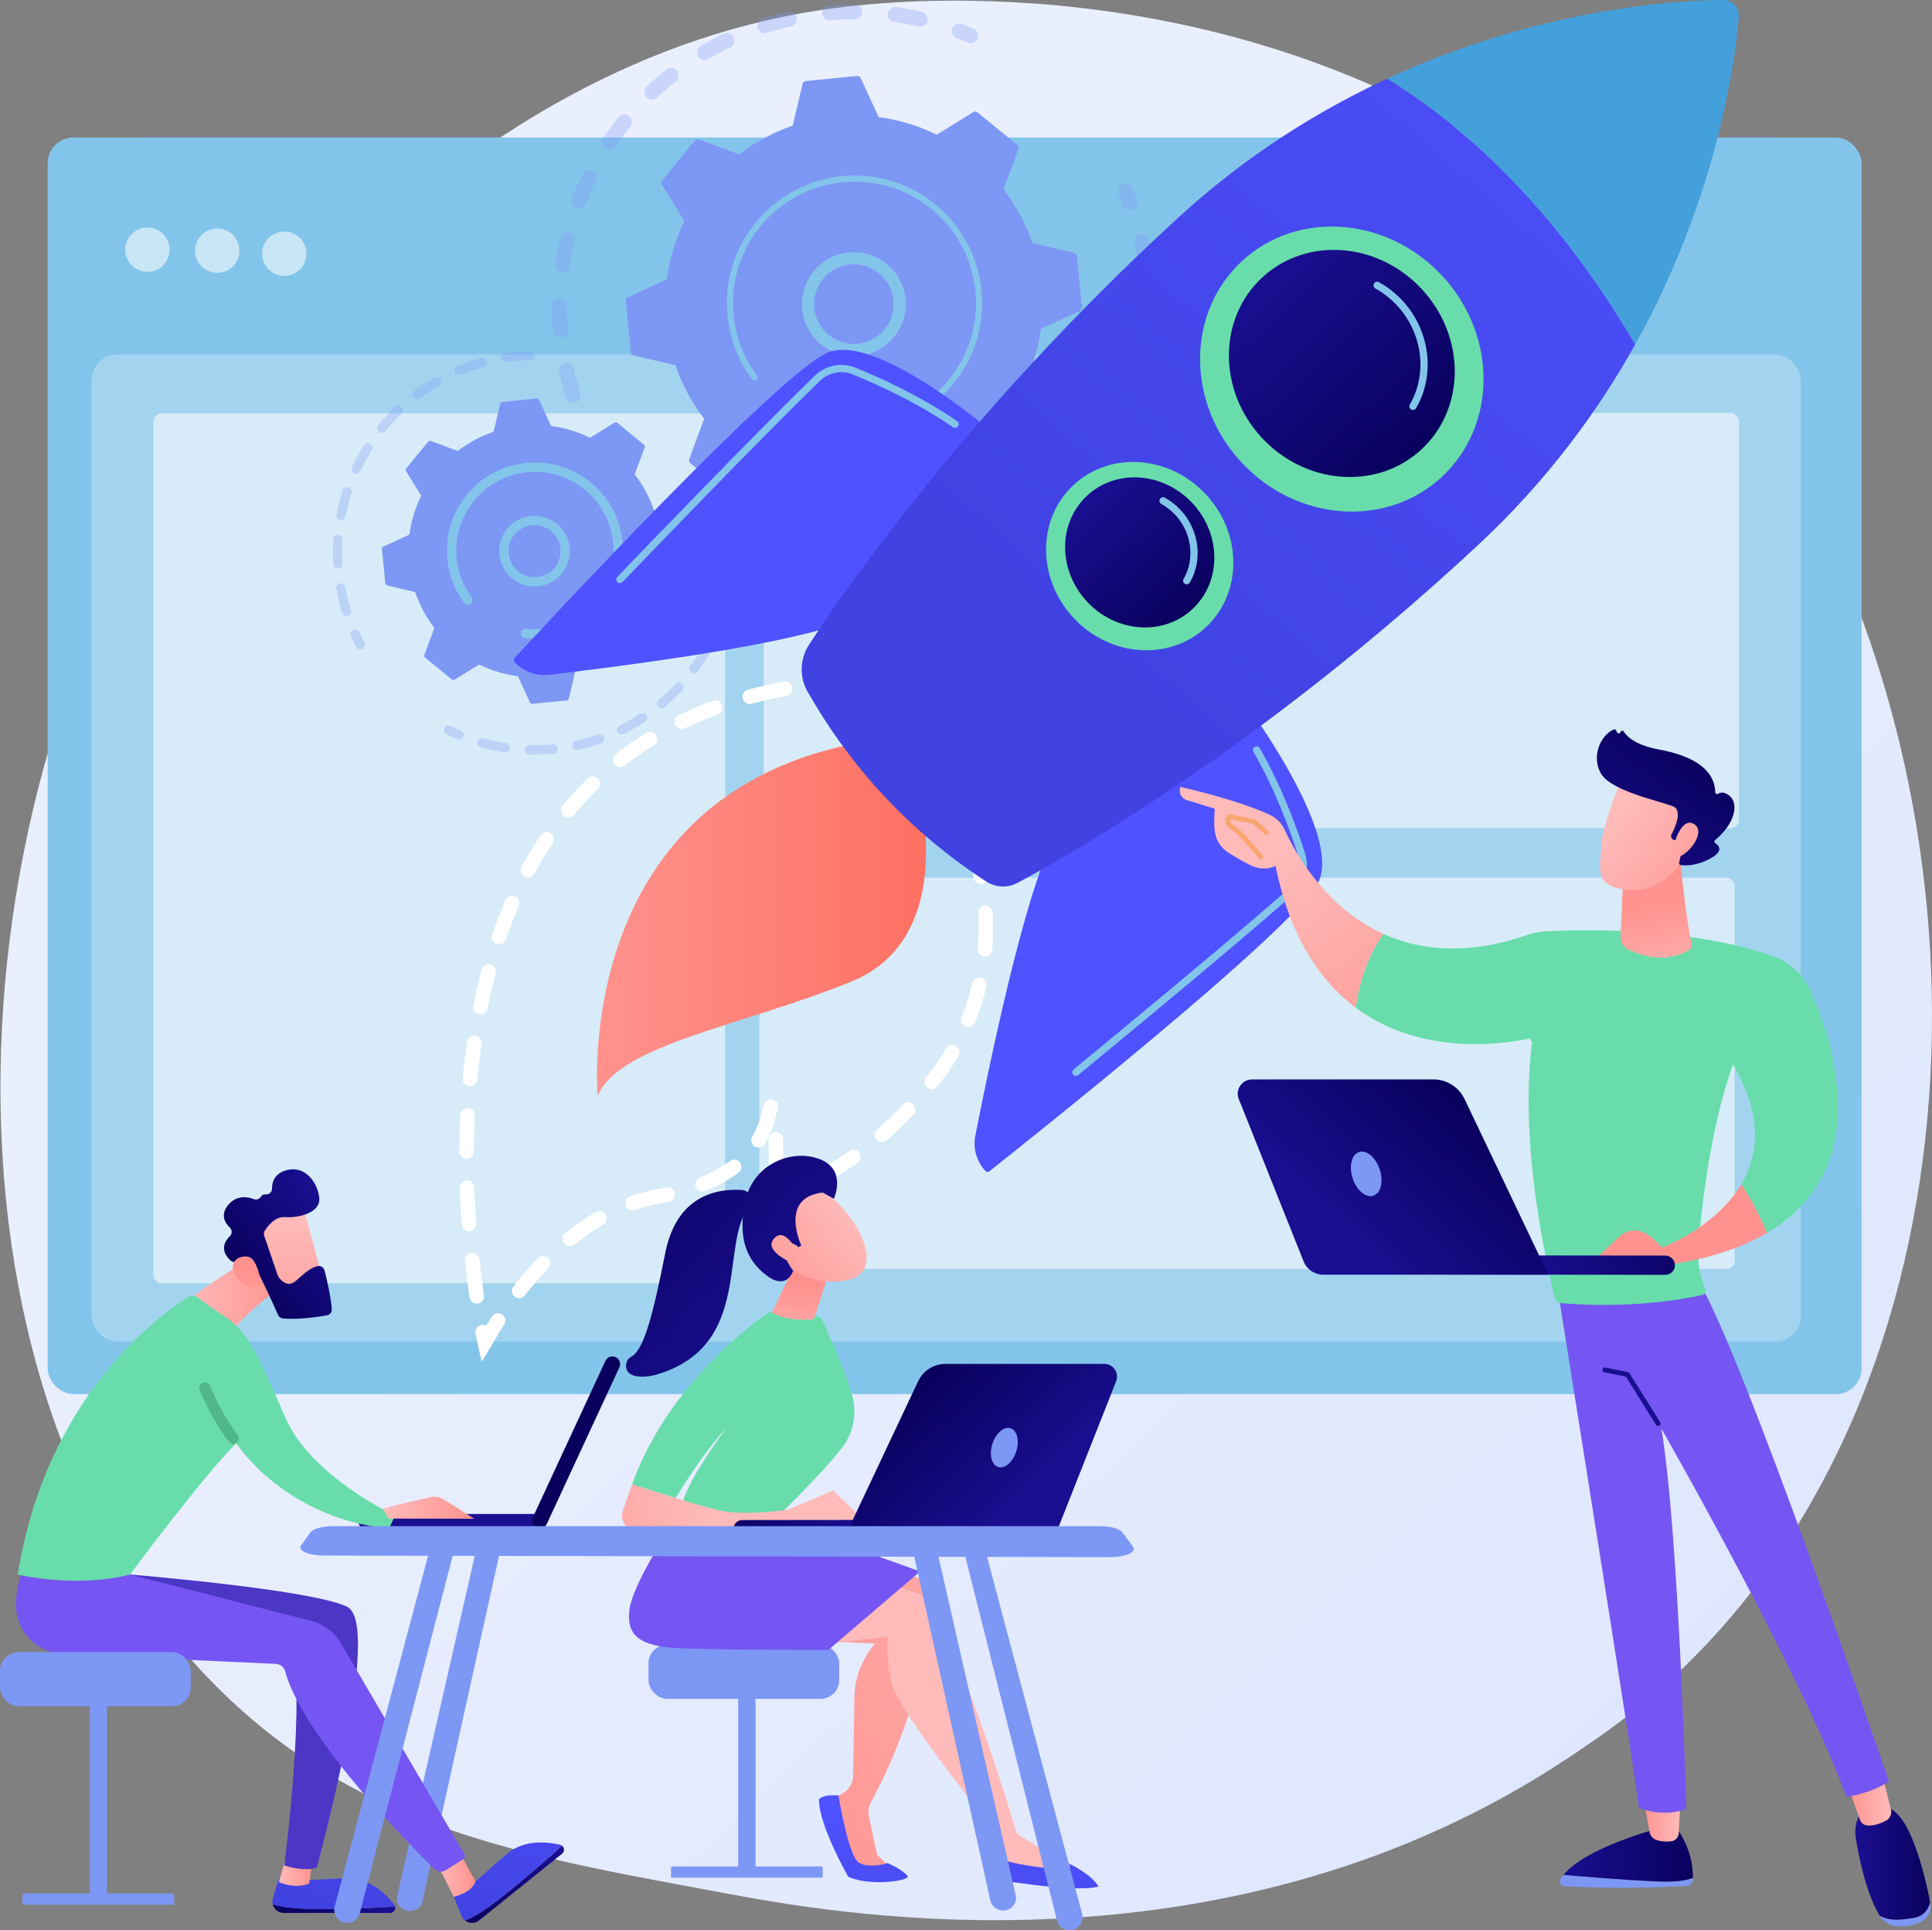
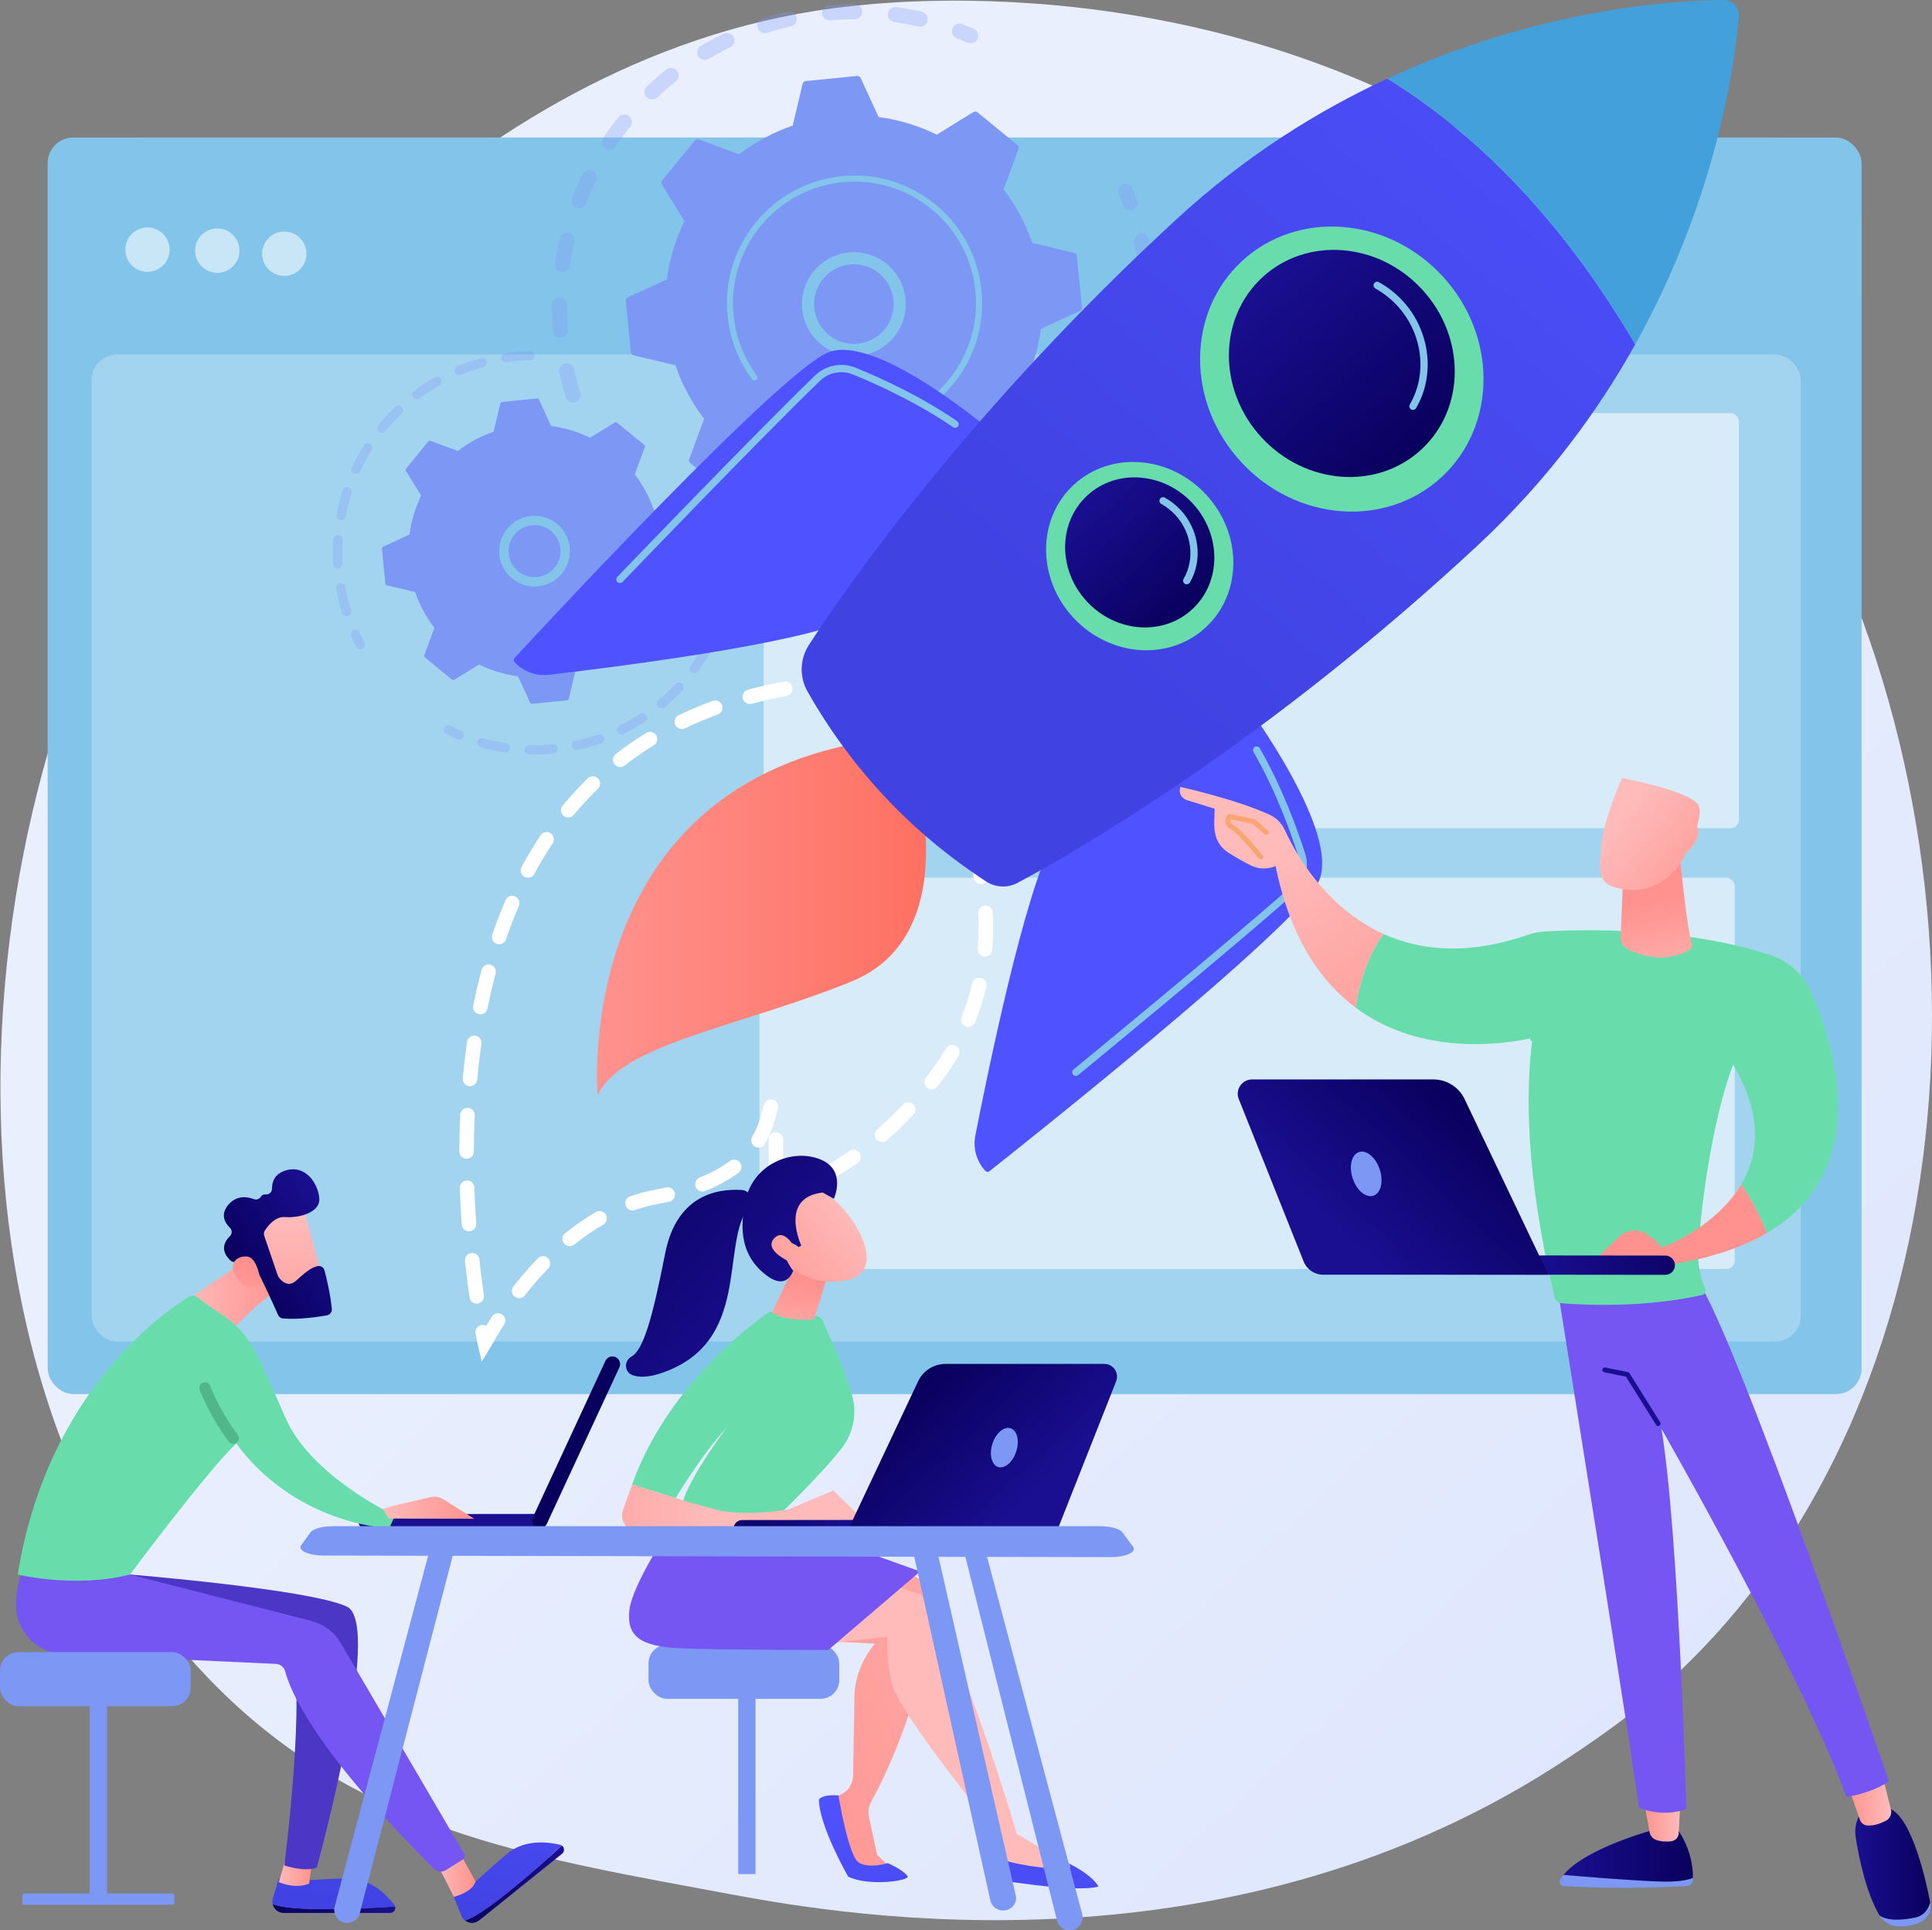
<svg xmlns="http://www.w3.org/2000/svg" xmlns:xlink="http://www.w3.org/1999/xlink" id="Livello_2" data-name="Livello 2" viewBox="0 0 2753.63 2750.82">
  <rect x="0" y="0" width="2753.63" height="2750.82" fill="#808080" stroke="none" />
  <defs>
    <style> .cls-1 { fill: url(#linear-gradient); } .cls-1, .cls-2, .cls-3, .cls-4, .cls-5, .cls-6, .cls-7, .cls-8, .cls-9, .cls-10, .cls-11, .cls-12, .cls-13, .cls-14, .cls-15, .cls-16, .cls-17, .cls-18, .cls-19, .cls-20, .cls-21, .cls-22, .cls-23, .cls-24, .cls-25, .cls-26, .cls-27, .cls-28, .cls-29, .cls-30, .cls-31, .cls-32, .cls-33, .cls-34, .cls-35, .cls-36, .cls-37, .cls-38, .cls-39, .cls-40, .cls-41, .cls-42, .cls-43, .cls-44, .cls-45, .cls-46, .cls-47, .cls-48, .cls-49, .cls-50, .cls-51, .cls-52, .cls-53, .cls-54, .cls-55, .cls-56 { stroke-width: 0px; } .cls-2 { fill: url(#linear-gradient-38); } .cls-3 { fill: url(#linear-gradient-33); } .cls-4 { fill: url(#linear-gradient-29); } .cls-5 { fill: url(#linear-gradient-32); } .cls-6 { fill: url(#linear-gradient-30); } .cls-7 { fill: url(#linear-gradient-31); } .cls-8 { fill: url(#linear-gradient-36); } .cls-9 { fill: url(#linear-gradient-34); } .cls-10 { fill: url(#linear-gradient-37); } .cls-11 { fill: url(#linear-gradient-35); } .cls-12 { fill: url(#linear-gradient-28); } .cls-13 { fill: url(#linear-gradient-25); } .cls-14 { fill: url(#linear-gradient-11); } .cls-15 { fill: url(#linear-gradient-12); } .cls-16 { fill: url(#linear-gradient-13); } .cls-17 { fill: url(#linear-gradient-10); } .cls-18 { fill: url(#linear-gradient-17); } .cls-19 { fill: url(#linear-gradient-16); } .cls-20 { fill: url(#linear-gradient-19); } .cls-21 { fill: url(#linear-gradient-15); } .cls-22 { fill: url(#linear-gradient-23); } .cls-23 { fill: url(#linear-gradient-21); } .cls-24 { fill: url(#linear-gradient-18); } .cls-25 { fill: url(#linear-gradient-14); } .cls-26 { fill: url(#linear-gradient-22); } .cls-27 { fill: url(#linear-gradient-20); } .cls-28 { fill: url(#linear-gradient-27); } .cls-29 { fill: url(#linear-gradient-24); } .cls-30 { fill: url(#linear-gradient-26); } .cls-57 { opacity: .3; } .cls-31 { opacity: .56; } .cls-31, .cls-41, .cls-56 { fill: #fff; } .cls-32 { fill: url(#linear-gradient-4); } .cls-33 { fill: url(#linear-gradient-2); } .cls-34 { fill: url(#linear-gradient-3); } .cls-35 { fill: url(#linear-gradient-8); } .cls-36 { fill: url(#linear-gradient-9); } .cls-37 { fill: url(#linear-gradient-7); } .cls-38 { fill: url(#linear-gradient-5); } .cls-39 { fill: url(#linear-gradient-6); } .cls-40 { fill: url(#Sfumatura_senza_nome_2); } .cls-41 { opacity: .26; } .cls-42 { fill: url(#Sfumatura_senza_nome_2-7); } .cls-43 { fill: url(#Sfumatura_senza_nome_2-4); } .cls-44 { fill: url(#Sfumatura_senza_nome_2-5); } .cls-45 { fill: url(#Sfumatura_senza_nome_2-6); } .cls-46 { fill: url(#Sfumatura_senza_nome_2-3); } .cls-47 { fill: url(#Sfumatura_senza_nome_2-2); } .cls-48 { fill: #f8a570; } .cls-49 { fill: #4b36c6; } .cls-50 { fill: #7556f2; } .cls-51 { fill: #4fb78a; } .cls-52 { fill: #44a0db; } .cls-53 { fill: #83c5ea; } .cls-54 { fill: #68ddab; } .cls-55 { fill: #7d97f4; } </style>
    <linearGradient id="linear-gradient" x1="3005.23" y1="3182.47" x2="1064.1" y2="1116.11" gradientUnits="userSpaceOnUse">
      <stop offset="0" stop-color="#dae3fe" />
      <stop offset="1" stop-color="#e9effd" />
    </linearGradient>
    <linearGradient id="linear-gradient-2" x1="850.86" y1="1307.6" x2="1319.86" y2="1307.6" gradientUnits="userSpaceOnUse">
      <stop offset="0" stop-color="#ff928e" />
      <stop offset="1" stop-color="#fe7062" />
    </linearGradient>
    <linearGradient id="Sfumatura_senza_nome_2" data-name="Sfumatura senza nome 2" x1="2151.73" y1="779.78" x2="2823.75" y2="127.67" gradientUnits="userSpaceOnUse">
      <stop offset="0" stop-color="#4f52ff" />
      <stop offset="1" stop-color="#4042e2" />
    </linearGradient>
    <linearGradient id="Sfumatura_senza_nome_2-2" data-name="Sfumatura senza nome 2" x1="1643.16" y1="255.68" x2="2315.18" y2="-396.43" xlink:href="#Sfumatura_senza_nome_2" />
    <linearGradient id="Sfumatura_senza_nome_2-3" data-name="Sfumatura senza nome 2" x1="2447.34" y1="-102.3" x2="1546.33" y2="928.13" xlink:href="#Sfumatura_senza_nome_2" />
    <linearGradient id="linear-gradient-3" x1="-2340.37" y1="3419.83" x2="-2006.36" y2="3419.83" gradientTransform="translate(2946.69 -3399.73) rotate(-132.78) scale(1 -1)" gradientUnits="userSpaceOnUse">
      <stop offset="0" stop-color="#09005d" />
      <stop offset="1" stop-color="#1a0f91" />
    </linearGradient>
    <linearGradient id="linear-gradient-4" x1="-2285.72" y1="3814.15" x2="-2065.07" y2="3814.15" xlink:href="#linear-gradient-3" />
    <linearGradient id="linear-gradient-5" x1="-1127.91" y1="2643.76" x2="-943.49" y2="2643.76" gradientTransform="translate(1284.95) rotate(-180) scale(1 -1)" xlink:href="#linear-gradient-3" />
    <linearGradient id="linear-gradient-6" x1="-1110.38" y1="2591.84" x2="-1056.92" y2="2591.84" gradientTransform="translate(1284.95) rotate(-180) scale(1 -1)" gradientUnits="userSpaceOnUse">
      <stop offset="0" stop-color="#febbba" />
      <stop offset="1" stop-color="#ff928e" />
    </linearGradient>
    <linearGradient id="linear-gradient-7" x1="-1466.08" y1="2655.64" x2="-1359.34" y2="2655.64" gradientTransform="translate(1284.95) rotate(-180) scale(1 -1)" xlink:href="#linear-gradient-3" />
    <linearGradient id="linear-gradient-8" x1="-1410.6" y1="2563.96" x2="-1346.72" y2="2563.96" xlink:href="#linear-gradient-6" />
    <linearGradient id="linear-gradient-9" x1="2502.45" y1="2645.91" x2="2436.07" y2="2400.32" gradientTransform="matrix(1,0,0,1,0,0)" xlink:href="#linear-gradient-3" />
    <linearGradient id="linear-gradient-10" x1="-531.91" y1="1218.33" x2="-784.93" y2="1547.49" xlink:href="#linear-gradient-6" />
    <linearGradient id="linear-gradient-11" x1="-1095.88" y1="1431.07" x2="-1068.2" y2="1285.75" xlink:href="#linear-gradient-6" />
    <linearGradient id="linear-gradient-12" x1="-1020.98" y1="1164.45" x2="-1178.91" y2="1285.29" xlink:href="#linear-gradient-6" />
    <linearGradient id="linear-gradient-13" x1="-1132.16" y1="1068.77" x2="-985.07" y2="1258.15" gradientTransform="translate(1284.95) rotate(-180) scale(1 -1)" xlink:href="#linear-gradient-3" />
    <linearGradient id="linear-gradient-14" x1="-1040.57" y1="1138.85" x2="-1198.5" y2="1259.69" xlink:href="#linear-gradient-6" />
    <linearGradient id="linear-gradient-15" x1="-947.97" y1="1534.31" x2="-1058.51" y2="1700.12" xlink:href="#linear-gradient-6" />
    <linearGradient id="linear-gradient-16" x1="-2305.48" y1="1701.84" x2="-2555.21" y2="1770.28" gradientTransform="translate(4645.3 -79.22) rotate(-2.83)" xlink:href="#linear-gradient-3" />
    <linearGradient id="linear-gradient-17" x1="-2576.05" y1="1575.11" x2="-2752.2" y2="1761.29" gradientTransform="translate(4664.05)" xlink:href="#linear-gradient-3" />
    <linearGradient id="linear-gradient-18" x1="-4770.32" y1="1150.63" x2="-4770.32" y2="1465.91" gradientTransform="translate(-5864.37 -421.67) rotate(-177.17) scale(1.39 -1.39)" xlink:href="#linear-gradient-3" />
    <linearGradient id="linear-gradient-19" x1="-8077.63" y1="2079.05" x2="-8077.63" y2="2394.33" gradientTransform="translate(8028.74 -6836.39) rotate(-62.23) scale(1.39 -1.39)" xlink:href="#linear-gradient-3" />
    <linearGradient id="linear-gradient-20" x1="1699.28" y1="2280.44" x2="1032.2" y2="2529.35" gradientTransform="matrix(1,0,0,1,0,0)" xlink:href="#linear-gradient-6" />
    <linearGradient id="Sfumatura_senza_nome_2-4" data-name="Sfumatura senza nome 2" x1="-750.57" y1="2559.01" x2="-776.38" y2="2954.89" gradientTransform="translate(475.93) rotate(-180) scale(1 -1)" xlink:href="#Sfumatura_senza_nome_2" />
    <linearGradient id="linear-gradient-21" x1="1528.5" y1="2359.19" x2="1913.48" y2="2116.92" gradientTransform="matrix(1,0,0,1,0,0)" xlink:href="#linear-gradient-6" />
    <linearGradient id="Sfumatura_senza_nome_2-5" data-name="Sfumatura senza nome 2" x1="-999.71" y1="2542.76" x2="-1025.53" y2="2938.64" gradientTransform="translate(475.93) rotate(-180) scale(1 -1)" xlink:href="#Sfumatura_senza_nome_2" />
    <linearGradient id="linear-gradient-22" x1="388.65" y1="2719.75" x2="563.4" y2="2719.75" gradientTransform="matrix(1,0,0,1,0,0)" xlink:href="#linear-gradient-3" />
    <linearGradient id="Sfumatura_senza_nome_2-6" data-name="Sfumatura senza nome 2" x1="523.28" y1="2383.73" x2="475.54" y2="2713.61" xlink:href="#Sfumatura_senza_nome_2" />
    <linearGradient id="linear-gradient-23" x1="397.38" y1="2667.09" x2="444.66" y2="2667.09" gradientTransform="matrix(1,0,0,1,0,0)" xlink:href="#linear-gradient-6" />
    <linearGradient id="linear-gradient-24" x1="662.73" y1="2685.12" x2="803.82" y2="2685.12" gradientTransform="matrix(1,0,0,1,0,0)" xlink:href="#linear-gradient-3" />
    <linearGradient id="Sfumatura_senza_nome_2-7" data-name="Sfumatura senza nome 2" x1="759.78" y1="2417.96" x2="712.03" y2="2747.84" xlink:href="#Sfumatura_senza_nome_2" />
    <linearGradient id="linear-gradient-25" x1="621.32" y1="2671.07" x2="677.77" y2="2671.07" gradientTransform="matrix(1,0,0,1,0,0)" xlink:href="#linear-gradient-6" />
    <linearGradient id="linear-gradient-26" x1="264.04" y1="1835.79" x2="404.72" y2="1835.79" gradientTransform="matrix(1,0,0,1,0,0)" xlink:href="#linear-gradient-6" />
    <linearGradient id="linear-gradient-27" x1="545.53" y1="2148.56" x2="675.92" y2="2148.56" gradientTransform="matrix(1,0,0,1,0,0)" xlink:href="#linear-gradient-6" />
    <linearGradient id="linear-gradient-28" x1="-690.6" y1="3229.26" x2="-826.39" y2="3408.9" gradientTransform="translate(-855.68 -1317.18) rotate(-34.6)" xlink:href="#linear-gradient-6" />
    <linearGradient id="linear-gradient-29" x1="-794.3" y1="3272.59" x2="-632.1" y2="3272.59" gradientTransform="translate(-855.68 -1317.18) rotate(-34.6)" xlink:href="#linear-gradient-3" />
    <linearGradient id="linear-gradient-30" x1="-889.48" y1="3371.52" x2="-780.56" y2="3259.78" gradientTransform="translate(-855.68 -1317.18) rotate(-34.6)" xlink:href="#linear-gradient-6" />
    <linearGradient id="linear-gradient-31" x1="-648.02" y1="1948.24" x2="-666.55" y2="1829.36" gradientTransform="translate(475.93) rotate(-180) scale(1 -1)" xlink:href="#linear-gradient-6" />
    <linearGradient id="linear-gradient-32" x1="-589.65" y1="1816.68" x2="-425.98" y2="1927.85" gradientTransform="translate(453.29 -25.98) rotate(174.46) scale(1 -1)" xlink:href="#linear-gradient-6" />
    <linearGradient id="linear-gradient-33" x1="-304.03" y1="1607.85" x2="-578.53" y2="1893.44" gradientTransform="translate(453.29 -25.98) rotate(174.46) scale(1 -1)" xlink:href="#linear-gradient-3" />
    <linearGradient id="linear-gradient-34" x1="-579.84" y1="1802.24" x2="-416.17" y2="1913.41" gradientTransform="translate(453.29 -25.98) rotate(174.46) scale(1 -1)" xlink:href="#linear-gradient-6" />
    <linearGradient id="linear-gradient-35" x1="-541.66" y1="2154.09" x2="-193.7" y2="2154.09" gradientTransform="translate(475.93) rotate(-180) scale(1 -1)" xlink:href="#linear-gradient-6" />
    <linearGradient id="linear-gradient-36" x1="-182.02" y1="1725.11" x2="-456.52" y2="2010.7" gradientTransform="translate(453.29 -25.98) rotate(174.46) scale(1 -1)" xlink:href="#linear-gradient-3" />
    <linearGradient id="linear-gradient-37" x1="-624.21" y1="2169.24" x2="-843.25" y2="2229.28" gradientTransform="translate(494.68 -79.22) rotate(-177.17) scale(1 -1)" xlink:href="#linear-gradient-3" />
    <linearGradient id="linear-gradient-38" x1="-831.51" y1="1976.75" x2="-986.93" y2="2141.02" gradientTransform="translate(475.93) rotate(-180) scale(1 -1)" xlink:href="#linear-gradient-3" />
  </defs>
  <g id="Illustration">
    <g>
      <path class="cls-1" d="m2422.4,2353.45c-71.66,73.86-135.78,117.28-184.87,150.06-478.77,319.68-1026.06,227.54-1195.27,196.05-273-50.81-503.44-86.65-701.44-265.53C-109.07,2027.56-87.19,1179.63,256.59,654.38c40.76-62.28,384.02-571.1,932.5-642.8,13.41-1.75,23.42-2.75,32.19-3.68,84.85-8.98,610.63-56.4,1039.35,302.79,61.37,51.42,160.13,144.16,251.72,285.6,334.87,517.18,335.93,1318.19-89.94,1757.17Z" />
      <g>
        <rect class="cls-53" x="67.93" y="195.98" width="2585.33" height="1790.69" rx="36.5" ry="36.5" />
        <rect class="cls-41" x="130.55" y="505.18" width="2436.07" height="1406.53" rx="36.5" ry="36.5" />
        <path class="cls-53" d="m2653.26,425.01v-107.88c0-66.91-55.38-121.12-122.29-121.12H196.91c-66.91,0-122.34,54.21-122.34,121.12v107.88h2578.69Z" />
        <g>
          <circle class="cls-31" cx="210.15" cy="355.8" r="31.59" transform="translate(-190.04 252.81) rotate(-45)" />
          <circle class="cls-31" cx="309.7" cy="357.18" r="31.59" />
          <circle class="cls-31" cx="405.18" cy="361.59" r="31.59" />
        </g>
-         <rect class="cls-31" x="218.51" y="589.03" width="814.99" height="1239.64" rx="12" ry="12" />
        <rect class="cls-31" x="1088.44" y="588.62" width="1390.01" height="591.56" rx="12" ry="12" />
        <rect class="cls-31" x="1082.41" y="1250.73" width="1390.01" height="557.67" rx="12" ry="12" />
      </g>
      <g>
        <g>
          <g class="cls-57">
            <path class="cls-55" d="m819.01,573.65c-5.34,1.08-10.75-2.02-12.42-7.34-3.65-11.62-6.86-23.57-9.52-35.52-1.3-5.81,2.37-11.58,8.18-12.87.07-.01.14-.03.21-.04,5.74-1.17,11.39,2.48,12.67,8.22,2.53,11.35,5.57,22.71,9.04,33.74,1.79,5.68-1.37,11.74-7.05,13.52-.36.12-.73.21-1.1.28Zm-18-92.2c-.41.08-.84.14-1.27.18-5.93.49-11.15-3.92-11.64-9.86-1.01-12.19-1.5-24.55-1.47-36.72.01-5.96,4.83-10.75,10.81-10.76,5.96.02,10.77,4.86,10.76,10.81-.03,11.57.44,23.31,1.4,34.9.45,5.5-3.31,10.38-8.59,11.45Zm2.75-93.87c-1.18.24-2.41.28-3.67.1-5.89-.85-9.99-6.31-9.15-12.2,1.73-12.08,4-24.25,6.76-36.14,1.35-5.8,7.14-9.41,12.94-8.07,5.8,1.35,9.41,7.14,8.07,12.94-2.62,11.3-4.78,22.84-6.42,34.32-.66,4.64-4.19,8.16-8.53,9.05Zm23.67-90.92c-1.94.39-4.02.26-6.01-.51-5.56-2.14-8.33-8.38-6.19-13.94,4.39-11.4,9.33-22.75,14.67-33.73,2.61-5.35,9.06-7.58,14.42-4.98,5.35,2.61,7.58,9.06,4.98,14.42-5.07,10.43-9.76,21.2-13.93,32.04-1.38,3.57-4.44,5.99-7.93,6.69Zm43.35-83.36c-2.73.55-5.66.06-8.16-1.62-4.95-3.32-6.26-10.02-2.94-14.96,6.79-10.12,14.12-20.09,21.76-29.62,3.72-4.65,10.51-5.4,15.16-1.67,4.65,3.73,5.39,10.51,1.67,15.16-7.27,9.07-14.23,18.54-20.69,28.16-1.65,2.45-4.12,4.01-6.81,4.56Zm60.71-71.69c-3.53.72-7.34-.35-10-3.16-4.09-4.33-3.89-11.15.44-15.24,8.88-8.38,18.22-16.48,27.78-24.08,4.67-3.71,11.45-2.93,15.15,1.73,3.7,4.66,2.93,11.44-1.73,15.15-9.08,7.22-17.96,14.91-26.4,22.88-1.52,1.43-3.34,2.34-5.25,2.72Zm382.14-103.75c-1.46.3-3.01.29-4.56-.06-11.29-2.6-22.85-4.74-34.35-6.36-5.9-.83-10-6.29-9.17-12.18.83-5.9,6.28-10,12.18-9.17,12.11,1.71,24.28,3.96,36.17,6.7,5.8,1.34,9.43,7.13,8.09,12.93-.98,4.26-4.35,7.34-8.37,8.15Zm-307.11,47.34c-4.38.89-9.04-1.03-11.44-5.1-3.02-5.13-1.31-11.74,3.82-14.77,10.52-6.2,21.43-12.01,32.44-17.28,5.38-2.55,11.81-.3,14.38,5.07,2.57,5.37.3,11.81-5.07,14.38-10.46,5-20.82,10.52-30.81,16.4-1.06.62-2.19,1.05-3.33,1.28Zm213.77-57.96c-.7.14-1.42.22-2.16.22-11.59,0-23.34.49-34.91,1.47-5.94.5-11.15-3.9-11.65-9.84-.5-5.93,3.89-11.18,9.84-11.65,12.18-1.03,24.54-1.55,36.74-1.55,5.96,0,10.78,4.83,10.78,10.79,0,5.21-3.71,9.56-8.63,10.56Zm-128.01,19.72c-5.33,1.08-10.73-2.01-12.41-7.32-1.8-5.68,1.35-11.74,7.03-13.54,11.63-3.68,23.57-6.91,35.49-9.58.07-.02.15-.03.22-.05,5.73-1.16,11.37,2.47,12.66,8.2,1.31,5.81-2.34,11.58-8.16,12.89-11.33,2.55-22.67,5.61-33.71,9.11-.37.11-.75.21-1.12.29Z" />
            <path class="cls-55" d="m1385.58,61.46c-2.08.42-4.31.24-6.41-.67-5.1-2.2-10.34-4.34-15.56-6.35-5.56-2.13-8.34-8.37-6.2-13.93,2.13-5.56,8.37-8.34,13.93-6.2,5.49,2.11,11,4.35,16.37,6.67,5.47,2.36,7.99,8.71,5.63,14.17-1.45,3.37-4.42,5.62-7.77,6.3Z" />
          </g>
          <g class="cls-57">
            <path class="cls-55" d="m1612.59,299.26c-5.1,1.04-10.34-1.75-12.23-6.78-1.95-5.2-4.05-10.46-6.23-15.61-2.32-5.49.24-11.81,5.73-14.13,5.51-2.33,11.81.25,14.13,5.73,2.29,5.42,4.5,10.95,6.56,16.43,2.09,5.58-.73,11.79-6.31,13.89-.55.21-1.1.36-1.66.47Z" />
            <path class="cls-55" d="m1303.45,858.66c-4.86.99-9.76,1.89-14.69,2.72-5.87.99-11.44-2.97-12.42-8.85-.99-5.87,3-11.46,8.85-12.42,11.38-1.91,22.66-4.28,33.65-7.08,5.78-1.46,11.64,2.02,13.11,7.79,1.47,5.77-2.02,11.65-7.79,13.11-6.8,1.73-13.76,3.32-20.7,4.73Zm-71.35,8.3c-.59.12-1.2.19-1.82.21-12.03.37-24.2.24-36.19-.4-5.95-.31-10.51-5.39-10.2-11.34.32-5.95,5.4-10.53,11.34-10.2,11.38.6,22.95.73,34.38.38,5.95-.19,10.93,4.49,11.11,10.44.16,5.33-3.57,9.87-8.62,10.9Zm145.94-30.81c-4.98,1.01-10.14-1.63-12.12-6.51-2.24-5.52.41-11.81,5.93-14.05,10.55-4.29,21.07-9.09,31.25-14.28,5.31-2.69,11.8-.59,14.5,4.72,2.7,5.31.59,11.8-4.72,14.5-10.72,5.46-21.8,10.52-32.91,15.04-.64.26-1.28.45-1.93.58Zm-238.11,23.48c-1.34.27-2.76.29-4.18.01-11.8-2.28-23.65-5.09-35.21-8.35-5.73-1.62-9.06-7.57-7.45-13.3,1.62-5.74,7.57-9.07,13.31-7.45,10.98,3.1,22.23,5.77,33.44,7.93,5.85,1.13,9.67,6.78,8.55,12.63-.85,4.42-4.29,7.69-8.45,8.53Zm319.31-67.55c-4.09.83-8.46-.77-11-4.41-3.4-4.89-2.2-11.61,2.69-15.01,9.35-6.5,18.54-13.5,27.34-20.8,4.58-3.8,11.38-3.17,15.18,1.42,3.8,4.58,3.17,11.38-1.42,15.18-9.26,7.68-18.95,15.05-28.79,21.9-1.24.87-2.61,1.44-4.01,1.72Zm69.56-60.82c-3.27.66-6.8-.19-9.44-2.62-4.39-4.03-4.68-10.85-.66-15.24,7.72-8.42,15.17-17.26,22.16-26.28,3.64-4.71,10.41-5.58,15.13-1.93,4.71,3.65,5.57,10.42,1.92,15.13-7.35,9.49-15.19,18.79-23.32,27.65-1.6,1.74-3.64,2.84-5.79,3.28Zm54.65-74.54c-2.49.5-5.16.14-7.53-1.23-5.16-2.97-6.93-9.57-3.96-14.73,5.71-9.91,11.06-20.15,15.91-30.47,2.53-5.39,8.95-7.71,14.35-5.17,5.39,2.53,7.71,8.95,5.17,14.35-5.1,10.86-10.74,21.65-16.74,32.07-1.61,2.79-4.28,4.59-7.2,5.18Zm37.09-84.68c-1.72.35-3.55.28-5.35-.28-5.69-1.77-8.85-7.82-7.08-13.5,3.4-10.91,6.38-22.08,8.84-33.21,1.29-5.81,7.05-9.49,12.86-8.2,5.82,1.29,9.49,7.05,8.2,12.86-2.59,11.73-5.73,23.5-9.31,34.98-1.22,3.89-4.43,6.6-8.16,7.36Zm17.6-90.79c-.97.2-1.98.26-3.01.18-5.94-.48-10.36-5.68-9.88-11.61.91-11.36,1.35-22.91,1.3-34.33-.02-5.96,4.8-10.8,10.74-10.83,5.96-.03,10.8,4.78,10.83,10.74.05,12.02-.41,24.18-1.37,36.14-.39,4.9-4.01,8.78-8.6,9.71Zm-2.77-92.38c-.22.04-.44.08-.66.11-5.9.83-11.35-3.28-12.17-9.18-1.17-8.33-2.6-16.71-4.27-24.93-.6-2.98-1.24-5.94-1.91-8.89-1.31-5.81,2.34-11.58,8.15-12.89,5.86-1.44,11.58,2.34,12.89,8.14.7,3.1,1.37,6.22,2,9.35,1.76,8.65,3.27,17.47,4.49,26.23.8,5.68-2.98,10.94-8.52,12.06Z" />
            <path class="cls-55" d="m1051.4,832.07c-2.1.43-4.35.23-6.46-.69-5.35-2.34-10.75-4.84-16.05-7.42-5.35-2.61-7.58-9.07-4.97-14.42,2.61-5.35,9.06-7.58,14.42-4.97,5.04,2.46,10.17,4.83,15.24,7.05,5.45,2.38,7.94,8.74,5.56,14.2-1.46,3.34-4.42,5.57-7.74,6.25Z" />
          </g>
          <g>
            <path class="cls-55" d="m1040.78,706.6c1.66,1.36,4.01,1.52,5.84.39l52.21-32.2c25.72,12.62,53.63,21.22,82.86,25.07l25.63,55.69c.9,1.95,2.94,3.12,5.08,2.91l73.22-7.29c2.14-.21,3.91-1.76,4.4-3.85l14.14-59.65c27.9-9.54,53.57-23.48,76.29-40.92l57.54,21.27c2.02.75,4.28.13,5.65-1.53l46.61-56.93c1.36-1.66,1.52-4.01.39-5.84l-32.2-52.21c12.62-25.72,21.22-53.63,25.07-82.86l55.69-25.63c1.95-.9,3.12-2.94,2.91-5.08l-7.29-73.22c-.21-2.14-1.76-3.91-3.85-4.4l-59.65-14.14c-9.54-27.9-23.48-53.57-40.92-76.29l21.27-57.54c.74-2.02.13-4.28-1.53-5.65l-56.93-46.61c-1.66-1.36-4.01-1.52-5.84-.39l-52.21,32.2c-25.72-12.62-53.63-21.22-82.86-25.07l-25.63-55.69c-.9-1.95-2.94-3.12-5.08-2.91l-73.22,7.29c-2.14.21-3.91,1.76-4.4,3.85l-14.14,59.65c-27.9,9.53-53.57,23.48-76.29,40.92l-57.54-21.27c-2.02-.75-4.29-.13-5.65,1.53l-46.61,56.93c-1.36,1.66-1.52,4.01-.39,5.84l32.2,52.21c-12.62,25.72-21.22,53.63-25.07,82.86l-55.69,25.63c-1.95.9-3.12,2.94-2.91,5.08l7.29,73.21c.21,2.14,1.76,3.91,3.85,4.41l59.65,14.14c9.54,27.9,23.48,53.56,40.92,76.29l-21.27,57.54c-.75,2.02-.13,4.28,1.53,5.65l56.93,46.61Z" />
            <path class="cls-53" d="m1231.65,505.84c-35.33,7.17-71.62-12.48-84.22-47.37-13.85-38.36,6.09-80.83,44.44-94.68,18.58-6.72,38.66-5.78,56.54,2.61,17.88,8.39,31.43,23.25,38.14,41.83,13.85,38.36-6.09,80.83-44.44,94.68-3.46,1.25-6.95,2.22-10.46,2.93Zm-25.83-128.1c-2.73.55-5.43,1.31-8.1,2.27-29.41,10.62-44.69,43.19-34.07,72.59,10.62,29.41,43.18,44.71,72.6,34.08,29.41-10.62,44.69-43.19,34.07-72.59-5.15-14.25-15.53-25.64-29.24-32.07-11.14-5.23-23.41-6.68-35.26-4.27Z" />
            <path class="cls-53" d="m1254.38,610.22c-6.07,1.23-12.23,2.16-18.48,2.79h0c-1.97.2-3.94.36-5.91.49-9.72.65-19.48.53-29.12-.36-.13-.01-.26-.02-.39-.04-.37-.04-.75-.07-1.12-.11-.73-.07-1.45-.15-2.17-.23-1.9-.22-3.38-1.64-3.74-3.42-.09-.43-.11-.89-.06-1.35.27-2.37,2.41-4.06,4.77-3.8,12.18,1.38,24.59,1.46,36.89.23,61.08-6.07,111.66-43.36,137.5-94.46,14.38-28.42,21.1-61.11,17.71-95.08-.59-5.96-1.48-11.84-2.66-17.63-7.91-38.95-28.8-73.71-59.97-99.23-35.8-29.32-80.87-42.94-126.91-38.35-95.09,9.48-164.67,94.5-155.21,189.54.58,5.86,1.46,11.67,2.63,17.4,5.05,24.85,15.47,48.31,30.62,68.68.39.53.64,1.11.77,1.71.32,1.59-.27,3.29-1.65,4.32-1.92,1.42-4.61,1.03-6.04-.89-15.9-21.38-26.85-46.02-32.14-72.1-1.22-6.02-2.14-12.11-2.76-18.27-9.94-99.79,63.18-189.05,162.94-198.99,48.34-4.82,95.65,9.48,133.24,40.26,32.72,26.79,54.65,63.28,62.96,104.17,1.23,6.08,2.17,12.25,2.79,18.5,4.81,48.34-9.48,95.66-40.26,133.24-26.8,32.73-63.3,54.66-104.2,62.96Z" />
          </g>
        </g>
        <g>
          <g class="cls-57">
            <path class="cls-55" d="m514.89,925.34c-2.82.57-5.8-.74-7.21-3.42-2.64-5-5.17-10.15-7.5-15.3-1.52-3.35-.04-7.29,3.31-8.82,3.35-1.54,7.3-.03,8.82,3.31,2.23,4.91,4.63,9.82,7.15,14.59,1.72,3.25.47,7.28-2.78,9-.58.3-1.18.51-1.79.63Z" />
            <path class="cls-55" d="m495.23,878.03c-3.31.67-6.65-1.26-7.68-4.55-2.9-9.3-5.34-18.85-7.28-28.38-.41-2.01-.79-4.03-1.16-6.06-.65-3.62,1.97-6.99,5.37-7.75,3.62-.66,7.08,1.75,7.74,5.36.35,1.94.72,3.87,1.11,5.79,1.85,9.1,4.18,18.2,6.94,27.07,1.1,3.51-.87,7.24-4.38,8.34-.22.06-.44.12-.66.17Zm-12.32-68.05c-.31.06-.63.11-.95.13-3.67.21-6.82-2.6-7.03-6.27-.68-11.78-.63-23.71.14-35.45.24-3.67,3.43-6.44,7.08-6.21,3.67.24,6.45,3.41,6.21,7.08-.74,11.2-.78,22.58-.14,33.81.19,3.35-2.12,6.26-5.32,6.91Zm4.55-69c-.83.17-1.7.18-2.58.01-3.61-.69-5.97-4.19-5.28-7.8,2.23-11.57,5.21-23.13,8.86-34.35,1.14-3.5,4.88-5.41,8.39-4.27,3.5,1.14,5.41,4.9,4.27,8.39-3.48,10.7-6.32,21.72-8.44,32.75-.53,2.73-2.65,4.75-5.22,5.27Zm21.38-65.77c-1.35.27-2.8.13-4.14-.49-3.33-1.56-4.77-5.53-3.21-8.86,5.01-10.69,10.72-21.16,16.99-31.13,1.96-3.11,6.08-4.04,9.18-2.09,3.11,1.96,4.05,6.07,2.09,9.18-5.97,9.5-11.43,19.49-16.2,29.68-.93,1.99-2.72,3.3-4.71,3.7Zm36.79-58.56c-1.89.38-3.93-.05-5.54-1.36-2.85-2.32-3.28-6.52-.96-9.37,7.45-9.14,15.53-17.91,24.03-26.05,2.65-2.56,6.87-2.46,9.42.19,2.55,2.66,2.46,6.87-.19,9.42-8.1,7.78-15.82,16.14-22.92,24.86-1.01,1.24-2.38,2.02-3.84,2.32Zm49.88-47.85c-2.44.5-5.07-.41-6.67-2.54-2.2-2.94-1.59-7.12,1.35-9.32,9.45-7.05,19.42-13.59,29.65-19.4,3.21-1.81,7.26-.7,9.08,2.5,1.82,3.19.7,7.26-2.49,9.08-9.75,5.55-19.26,11.77-28.27,18.5-.82.61-1.72,1-2.66,1.19Zm60.05-34.19c-3.06.62-6.23-.99-7.47-3.97-1.41-3.4.2-7.29,3.6-8.71,10.85-4.51,22.13-8.39,33.52-11.54,3.57-.92,7.22,1.1,8.2,4.65.98,3.54-1.1,7.21-4.64,8.2-10.87,3-21.63,6.71-31.97,11-.41.17-.82.29-1.23.38Zm101.17-21.39c-.38.08-.77.12-1.17.13-9.71.24-19.57,1.01-29.32,2.3-1.48.19-2.93.39-4.37.61-3.64.54-7.03-1.96-7.57-5.6-.55-3.65,1.97-7.14,5.6-7.57,1.54-.23,3.08-.45,4.63-.64,10.19-1.34,20.53-2.16,30.71-2.4,3.68-.09,6.73,2.82,6.82,6.49.08,3.28-2.22,6.06-5.33,6.69Z" />
          </g>
          <g class="cls-57">
            <path class="cls-55" d="m823.18,1068.73c-3.56.72-7.06-1.55-7.83-5.12-.78-3.59,1.5-7.14,5.1-7.92,10.82-2.34,21.6-5.37,32.02-8.99,3.46-1.17,7.27.63,8.48,4.11,1.21,3.48-.63,7.27-4.11,8.48-10.93,3.79-22.22,6.97-33.57,9.42-.03,0-.06.01-.09.02Zm-33.68,5.19c-.24.05-.47.08-.72.1-11.54,1.08-23.27,1.47-34.86,1.16-3.68-.1-6.58-3.16-6.48-6.84.1-3.68,3.18-6.57,6.83-6.48,11.05.3,22.24-.07,33.26-1.1,3.66-.34,6.91,2.35,7.25,6.01.32,3.43-2.01,6.48-5.3,7.15Zm97.91-27.52c-2.89.59-5.93-.81-7.3-3.59-1.62-3.29-.26-7.29,3.04-8.91,9.94-4.9,19.66-10.43,28.9-16.47,3.09-2,7.21-1.14,9.22,1.94,2.01,3.08,1.14,7.21-1.93,9.22-9.69,6.33-19.88,12.13-30.3,17.26-.53.26-1.07.44-1.62.55Zm-165.93,25.65c-.74.15-1.52.18-2.32.06-11.47-1.73-22.96-4.18-34.12-7.3-3.54-.99-5.61-4.66-4.63-8.21.99-3.53,4.66-5.6,8.2-4.62,10.65,2.97,21.59,5.31,32.53,6.96,3.64.55,6.14,3.94,5.59,7.58-.43,2.84-2.6,4.99-5.26,5.53Zm222.86-62.84c-2.31.47-4.8-.31-6.42-2.23-2.37-2.82-2.01-7.02.8-9.39,8.45-7.12,16.56-14.83,24.09-22.93,2.51-2.7,6.72-2.84,9.42-.34,2.69,2.51,2.84,6.72.34,9.42-7.9,8.49-16.4,16.57-25.26,24.04-.88.74-1.91,1.22-2.96,1.43Zm46.35-49.76c-1.77.36-3.67,0-5.25-1.14-2.97-2.16-3.63-6.33-1.47-9.3,6.52-8.96,12.55-18.4,17.92-28.03,1.79-3.22,5.85-4.37,9.06-2.58,3.21,1.79,4.36,5.84,2.57,9.05-5.63,10.11-11.95,20-18.78,29.39-1.02,1.4-2.48,2.29-4.06,2.61Zm33.09-59.44c-1.24.25-2.57.16-3.83-.36-3.41-1.39-5.04-5.28-3.65-8.68,4.19-10.25,7.78-20.86,10.67-31.51.97-3.54,4.62-5.64,8.17-4.68,3.55.96,5.65,4.62,4.68,8.17-3.04,11.17-6.8,22.29-11.19,33.05-.88,2.14-2.74,3.58-4.85,4.01Z" />
            <path class="cls-55" d="m655.66,1053.68c-1.26.26-2.6.15-3.88-.38-5.26-2.19-10.48-4.55-15.52-7-3.3-1.61-4.68-5.6-3.07-8.91,1.62-3.29,5.6-4.67,8.91-3.07,4.8,2.34,9.78,4.59,14.81,6.69,3.4,1.41,5,5.32,3.59,8.71-.88,2.12-2.74,3.54-4.83,3.97Z" />
          </g>
          <g>
            <path class="cls-55" d="m643.97,968.26c1.11.91,2.68,1.02,3.91.26l34.94-21.55c17.21,8.44,35.89,14.2,55.45,16.77l17.15,37.26c.6,1.31,1.97,2.09,3.4,1.95l48.99-4.88c1.43-.14,2.62-1.18,2.95-2.58l9.46-39.91c18.67-6.38,35.84-15.71,51.05-27.38l38.5,14.23c1.35.5,2.87.09,3.78-1.03l31.19-38.09c.91-1.11,1.02-2.68.26-3.91l-21.55-34.94c8.44-17.21,14.2-35.89,16.77-55.45l37.26-17.15c1.31-.6,2.09-1.97,1.95-3.4l-4.88-48.99c-.14-1.43-1.18-2.62-2.58-2.95l-39.91-9.46c-6.38-18.67-15.71-35.84-27.38-51.05l14.23-38.5c.5-1.35.09-2.87-1.03-3.78l-38.09-31.19c-1.11-.91-2.68-1.02-3.91-.26l-34.94,21.55c-17.21-8.44-35.89-14.2-55.45-16.77l-17.15-37.26c-.6-1.31-1.97-2.09-3.4-1.95l-48.99,4.88c-1.43.14-2.61,1.18-2.95,2.58l-9.46,39.91c-18.67,6.38-35.84,15.71-51.05,27.38l-38.5-14.23c-1.35-.5-2.87-.09-3.78,1.03l-31.19,38.09c-.91,1.11-1.02,2.68-.26,3.91l21.55,34.94c-8.44,17.21-14.2,35.89-16.77,55.45l-37.26,17.15c-1.31.6-2.09,1.97-1.94,3.4l4.88,48.99c.14,1.43,1.18,2.62,2.58,2.95l39.91,9.46c6.38,18.67,15.71,35.84,27.38,51.05l-14.23,38.5c-.5,1.35-.09,2.87,1.03,3.78l38.09,31.19Z" />
            <path class="cls-53" d="m771.8,834.81c-10.53,2.14-21.42.85-31.33-3.8-12.18-5.72-21.41-15.84-25.98-28.5-9.44-26.12,4.14-55.05,30.27-64.49,26.18-9.4,55.06,4.15,64.5,30.27,4.57,12.66,3.94,26.34-1.78,38.52-5.72,12.18-15.84,21.41-28.5,25.98-2.37.85-4.77,1.53-7.19,2.02Zm-17.27-85.73c-1.76.36-3.51.84-5.24,1.47-19.22,6.95-29.2,28.23-22.26,47.44,3.36,9.31,10.15,16.76,19.11,20.96,8.96,4.21,19.02,4.66,28.34,1.31h0c9.31-3.36,16.76-10.15,20.96-19.11,4.21-8.96,4.67-19.03,1.31-28.34-6.31-17.48-24.5-27.33-42.2-23.74Z" />
-             <path class="cls-53" d="m787.52,907.49c-4.13.84-8.34,1.47-12.62,1.9-8.5.85-17.09.83-25.56-.05-.38-.04-.76-.08-1.14-.13-2.94-.33-5.22-2.53-5.78-5.28-.14-.67-.17-1.37-.09-2.09.41-3.65,3.72-6.26,7.37-5.86,7.9.9,15.93.95,23.88.15h0c.44-.04.87-.09,1.31-.14,18.78-2.05,36.34-8.71,51.45-19.21,8.2-5.7,15.69-12.54,22.25-20.41.05-.06.11-.13.16-.19.16-.2.33-.39.48-.59,18.98-23.18,27.79-52.36,24.82-82.16-.38-3.86-.96-7.66-1.72-11.41-5.12-25.22-18.65-47.72-38.82-64.24-23.18-18.98-52.36-27.79-82.16-24.82-29.78,2.98-56.67,17.37-75.65,40.54-18.98,23.18-27.79,52.36-24.82,82.16.37,3.79.95,7.55,1.7,11.26,3.27,16.09,10.02,31.28,19.82,44.46.6.81,1,1.72,1.18,2.65.5,2.45-.41,5.08-2.55,6.67-2.96,2.19-7.12,1.58-9.32-1.37-10.97-14.75-18.52-31.75-22.18-49.74-.84-4.16-1.48-8.36-1.9-12.6-3.32-33.35,6.54-66,27.78-91.93,21.23-25.92,51.27-42.06,84.63-45.36,33.35-3.32,65.99,6.54,91.92,27.78,22.58,18.48,37.71,43.66,43.43,71.87.85,4.19,1.5,8.45,1.93,12.76,6.43,64.56-37.53,122.74-99.8,135.38Z" />
          </g>
        </g>
      </g>
      <g>
        <path class="cls-56" d="m680.89,1915.57s-1.21-5.34-3.1-15.23c-1.08-5.62,2.6-11.04,8.21-12.11,2.48-.48,4.9-.02,6.94,1.1,2.39-3.93,5.14-8.35,8.24-13.16,3.1-4.8,9.5-6.16,14.31-3.08,4.8,3.1,6.18,9.5,3.08,14.31-8.73,13.53-14.4,23.61-17.13,28.45-.79,1.39-1.33,2.35-1.62,2.83l-13.29,21.79-5.64-24.89Zm-11.68-66.8c-2.46-16.95-4.64-34.37-6.5-51.77-.61-5.67,3.51-10.78,9.19-11.39,5.67-.58,10.78,3.5,11.39,9.2,1.83,17.13,3.99,34.3,6.4,51,.82,5.65-3.1,10.91-8.76,11.72-.98.14-1.95.14-2.89.01-4.45-.61-8.15-4.1-8.83-8.77Zm64.32-1.07c-4.49-3.52-5.28-10.04-1.75-14.53,11.14-14.19,22.8-27.61,34.65-39.88,3.97-4.12,10.52-4.24,14.63-.26,4.11,3.97,4.23,10.53.25,14.63-11.36,11.77-22.55,24.65-33.26,38.29-2.36,3-6.03,4.34-9.56,3.86-1.76-.24-3.48-.94-4.97-2.11Zm70.42-75.71c-3.59-4.45-2.88-10.97,1.57-14.56,14.31-11.53,29.08-21.7,43.9-30.24,4.94-2.86,11.28-1.16,14.14,3.8,2.85,4.95,1.15,11.28-3.8,14.13-13.89,8.01-27.77,17.57-41.25,28.44-2.31,1.86-5.18,2.56-7.9,2.19-2.52-.35-4.93-1.61-6.65-3.76Zm-145.85-26.93c-1.24-17.46-2.15-34.99-2.72-52.08-.19-5.71,4.28-10.5,9.99-10.69,5.76-.18,10.5,4.28,10.69,10,.57,16.84,1.47,34.1,2.69,51.3.4,5.71-3.89,10.65-9.59,11.06-.73.05-1.45.02-2.15-.07-4.74-.65-8.55-4.55-8.9-9.52Zm233.64-27.09c-1.86-5.41,1-11.3,6.4-13.16,12.25-4.23,24.74-7.5,37.14-9.73,4.91-.88,9.64-1.82,14.23-2.82,5.57-1.19,11.09,2.33,12.31,7.91,1.22,5.58-2.32,11.1-7.91,12.32-4.83,1.05-9.83,2.04-14.98,2.96-11.34,2.03-22.8,5.04-34.03,8.91-1.59.56-3.22.69-4.78.48-3.74-.51-7.07-3.06-8.38-6.88Zm203.07,9.22c.1-4.2,2.68-7.76,6.32-9.29,4.66-8.22,11.53-15.63,21.1-22.92,4.54-3.46,11.03-2.58,14.5,1.95,3.46,4.55,2.58,11.04-1.96,14.5-11.59,8.84-17.49,17.11-19.71,27.65l-20.47-2.42.23-9.48Zm-103.24-35.75c-2.11-5.31.48-11.33,5.78-13.45,16.43-6.54,30.85-14.42,42.84-23.4,4.57-3.42,11.06-2.48,14.48,2.08,3.43,4.58,2.49,11.06-2.08,14.49-13.45,10.07-29.46,18.83-47.58,26.05-1.72.68-3.52.87-5.23.64-3.57-.49-6.79-2.84-8.22-6.42Zm-336.95-50.63c.08-17.46.54-35.02,1.33-52.17.27-5.71,5.11-10.12,10.82-9.86,5.75.25,10.12,5.11,9.86,10.82-.79,16.87-1.23,34.12-1.32,51.31-.03,5.71-4.68,10.32-10.4,10.29-.47,0-.92-.04-1.37-.1-5.06-.7-8.95-5.05-8.92-10.3Zm441,34.63c.16-19.97.11-37.33-.16-51.6-.11-5.72,4.43-10.44,10.15-10.55,5.66-.02,10.43,4.43,10.54,10.15.27,14.46.33,32,.17,52.17-.05,5.72-4.72,10.31-10.43,10.27-.45-.01-.9-.04-1.34-.1-5.08-.7-8.97-5.07-8.92-10.34Zm67.97,5.94c-2.85-4.95-1.16-11.28,3.79-14.14,13.12-7.58,27.43-16.09,43.13-26.95,4.7-3.25,11.15-2.07,14.4,2.62,3.25,4.7,2.08,11.15-2.62,14.4-16.31,11.29-31.05,20.05-44.56,27.86-2.07,1.19-4.38,1.59-6.58,1.29-3.05-.42-5.89-2.2-7.56-5.08Zm-87.81-47.48c-4.91-2.92-6.53-9.26-3.61-14.17,8.49-14.29,11.84-27.43,14.06-36.14.94-3.68,1.73-6.65,2.53-8.77.43-1.14.87-2.1,1.28-2.89,2.65-5.05,8.77-6.71,13.84-4.05,5.06,2.64,6.9,9.21,4.24,14.27-.59,1.58-1.13,3.82-1.84,6.57-2.36,9.25-6.32,24.74-16.32,41.58-2.19,3.69-6.31,5.52-10.31,4.97-1.33-.18-2.65-.63-3.87-1.36Zm-416.2-97.37c1.44-15.53,3.22-31.03,5.28-46.03l.82-5.87c.81-5.64,6.02-9.57,11.67-8.79h.04c5.66.81,9.59,6.06,8.78,11.71l-.81,5.77c-2.02,14.71-3.76,29.89-5.18,45.13-.53,5.69-5.57,9.87-11.26,9.35-.16-.01-.31-.03-.46-.05-5.45-.75-9.4-5.67-8.89-11.21Zm589.82,87.37c-3.75-4.31-3.29-10.85,1.02-14.6,12.4-10.78,24.64-22.62,36.39-35.18,3.9-4.17,10.44-4.4,14.62-.49,4.18,3.9,4.39,10.45.49,14.62-12.23,13.08-24.99,25.41-37.92,36.66-2.35,2.04-5.35,2.84-8.2,2.44-2.39-.33-4.68-1.49-6.39-3.46Zm72.15-73.86c-4.5-3.52-5.3-10.02-1.79-14.53,2.23-2.85,4.46-5.74,6.69-8.71,7.98-10.54,15.36-21.54,21.94-32.71,2.91-4.91,9.28-6.58,14.17-3.64,4.92,2.9,6.56,9.25,3.65,14.17-6.98,11.83-14.81,23.5-23.25,34.66-2.31,3.05-4.6,6.04-6.89,8.98-2.36,3.01-6.04,4.36-9.58,3.88-1.75-.24-3.46-.93-4.95-2.1Zm-638.92-104.79c-5.6-1.13-9.23-6.58-8.11-12.18,3.48-17.36,7.48-34.52,11.87-51.01,1.47-5.53,7.23-8.93,12.66-7.34,5.53,1.46,8.81,7.14,7.34,12.66-4.27,16.08-8.17,32.82-11.57,49.77-1.08,5.39-6.17,8.95-11.54,8.22-.21-.03-.42-.07-.64-.11Zm693.67,17.34c-5.3-2.13-7.87-8.15-5.74-13.46,6.2-15.42,11.28-31.5,15.1-47.79,1.3-5.55,6.9-9.16,12.44-7.71,5.56,1.3,9.02,6.87,7.71,12.43-4.06,17.31-9.46,34.39-16.04,50.79-1.81,4.49-6.41,7.02-11,6.39-.83-.11-1.65-.33-2.46-.65Zm-668.26-117.6c-5.41-1.86-8.29-7.74-6.44-13.15,5.74-16.77,12.09-33.26,18.88-49.02,2.27-5.25,8.35-7.66,13.6-5.4,5.25,2.26,7.67,8.36,5.41,13.61-6.58,15.26-12.75,31.26-18.31,47.53-1.63,4.75-6.38,7.56-11.19,6.9-.65-.09-1.3-.24-1.95-.46Zm685.46,6.77c1.4-16.53,1.66-33.43.75-50.27-.31-5.7,4.07-10.58,9.77-10.89,5.73-.3,10.58,4.07,10.9,9.77.96,17.79.69,35.67-.8,53.14-.48,5.7-5.49,9.92-11.19,9.44-.18-.01-.36-.04-.54-.06-5.42-.74-9.36-5.61-8.89-11.13Zm-645.93-102.28c-5.04-2.7-6.92-8.98-4.21-14.01,8.4-15.6,17.52-30.8,27.11-45.16,3.17-4.77,9.62-6.02,14.35-2.86,4.75,3.17,6.03,9.6,2.86,14.35-9.22,13.82-18.01,28.46-26.09,43.48-2.11,3.91-6.37,5.92-10.52,5.35-1.19-.16-2.37-.54-3.5-1.14Zm640.54,2.11c-4.83-24.8-10.86-41.14-12.8-45l-13.22-18.7c-3.3-4.67-2.19-11.12,2.48-14.42,4.66-3.3,11.12-2.19,14.42,2.48l12.91,18.26-.15.1c8.6,12.27,16.58,52.86,16.67,53.31,1.1,5.61-2.57,11.04-8.18,12.14-1.15.23-2.29.24-3.39.09-4.26-.59-7.88-3.82-8.75-8.27Zm-584.78-89.05c-4.4-3.64-5.02-10.17-1.37-14.57,11.27-13.6,23.31-26.65,35.81-38.8,4.1-3.98,10.66-3.87,14.63.22,3.98,4.1,3.89,10.65-.21,14.64-11.96,11.62-23.5,24.11-34.29,37.15-2.37,2.86-5.96,4.12-9.39,3.65-1.84-.25-3.64-1.01-5.18-2.28Zm72.46-73.51c-3.51-4.51-2.69-11.02,1.82-14.52,13.76-10.71,28.36-20.82,43.39-30.08,4.86-3,11.24-1.47,14.24,3.38,3,4.87,1.48,11.25-3.39,14.24-14.39,8.86-28.36,18.54-41.54,28.78-2.29,1.78-5.1,2.45-7.76,2.08-2.58-.36-5.03-1.68-6.76-3.9Zm456.43,56.63l-29.87-42.24c-3.3-4.66-2.19-11.12,2.48-14.43,4.66-3.3,11.11-2.19,14.42,2.47l29.87,42.24c3.3,4.67,2.19,11.12-2.48,14.43-2.23,1.58-4.87,2.14-7.38,1.8-2.74-.38-5.32-1.84-7.04-4.27Zm-369.76-112.65c-2.47-5.15-.3-11.33,4.84-13.81,15.47-7.43,31.81-14.32,48.52-20.45,5.38-1.99,11.32.77,13.28,6.15,1.97,5.36-.78,11.31-6.15,13.27-16.1,5.91-31.81,12.53-46.69,19.68-1.9.91-3.94,1.19-5.88.93-3.32-.46-6.37-2.52-7.93-5.77Zm310.01,28.16l-29.87-42.25c-3.3-4.66-2.19-11.12,2.48-14.43,4.66-3.3,11.11-2.19,14.43,2.47l29.87,42.24c3.3,4.67,2.19,11.12-2.48,14.43-2.23,1.58-4.87,2.14-7.38,1.8-2.74-.38-5.32-1.84-7.04-4.27Zm-213.8-65.59c-1.49-5.52,1.79-11.2,7.31-12.68,16.47-4.43,33.69-8.33,51.19-11.6,5.61-1.02,11.02,2.66,12.07,8.28,1.05,5.61-2.65,11.02-8.27,12.07-16.96,3.17-33.65,6.94-49.6,11.23-1.38.37-2.76.45-4.09.26-4-.55-7.48-3.42-8.59-7.57Zm101.22-20.55c-.65-5.68,3.43-10.81,9.11-11.46,16.51-1.88,33.63-3.32,50.9-4.24l5.7-.3,4.03,5.69c3.3,4.66,2.18,11.12-2.49,14.42-3.04,2.15-6.83,2.44-10.03,1.07-15.53.9-30.91,2.21-45.77,3.91-.88.1-1.75.09-2.59-.03-4.58-.63-8.32-4.28-8.87-9.07Z" />
        <path class="cls-33" d="m1307.21,1114.28s63.34,220.36-93.41,284.3c-156.75,63.95-330.76,89.56-362.01,162.85,0,0-39.78-446.57,401.73-507.65l53.68,60.5Z" />
        <path class="cls-40" d="m1777.81,1006.27s134.01,180.87,101.58,249.94c-30.84,65.7-430.35,382.14-469.26,412.87-1.75,1.38-4.21,1.14-5.72-.5h0c-12.53-13.54-17.84-32.18-14.3-50.28,17.1-87.42,70.39-347.99,111.77-421.62,49.97-88.91,275.93-190.42,275.93-190.42Z" />
        <path class="cls-53" d="m1532.7,1533.12c1.38.19,2.82-.17,3.98-1.12,2.17-1.78,217.97-178.88,307.89-258.72,16.02-14.21,22.15-36.54,15.64-56.88-10.27-32.07-32.34-94.24-64.74-150.14-1.43-2.46-4.59-3.32-7.07-1.88-2.47,1.43-3.32,4.6-1.88,7.08,31.91,55.06,53.7,116.42,63.84,148.1,5.27,16.44.31,34.49-12.65,45.99-89.77,79.71-305.41,256.68-307.58,258.46-2.21,1.81-2.53,5.07-.72,7.29.86,1.04,2.05,1.67,3.3,1.84Z" />
        <path class="cls-47" d="m1422.61,622.44s-169.96-147.6-241.33-120.62c-67.88,25.67-414.29,399.49-447.94,435.91-1.51,1.64-1.46,4.11.05,5.75h0c12.53,13.54,30.7,20.28,49.02,18.15,88.48-10.28,352.4-43.25,429-78.81,92.51-42.94,211.19-260.37,211.19-260.37Z" />
        <path class="cls-53" d="m882.83,830.87c1.59.22,3.25-.3,4.44-1.54,1.94-2.03,195.06-203.33,281.48-286.67,12.47-12.03,30.85-15.57,46.83-9.06,30.8,12.57,90.31,39.04,142.72,75.11,2.34,1.65,5.58,1.03,7.2-1.33,1.62-2.35,1.03-5.57-1.33-7.19-50.54-34.79-106.57-60.63-144.67-76.18-19.77-8.06-42.51-3.68-57.92,11.19-86.57,83.48-279.83,284.94-281.77,286.95-1.98,2.06-1.91,5.34.15,7.31.82.79,1.83,1.25,2.87,1.39Z" />
        <path class="cls-46" d="m2330.74,490.62c-53.31,95.59-125.63,194.45-223.8,285.82-304.77,283.68-577.85,439.48-656.68,481.7-14.26,7.64-31.49,6.67-45.03-2.18-106.71-69.73-191.44-159.96-254.33-270.58-11.83-20.81-10.88-46.57,2.19-66.63,56.7-87.04,230.91-336.92,524.12-606.68,97.94-90.11,201.28-154.28,300.02-199.98,182.49,112.29,295.16,279.91,353.51,378.53Z" />
        <path class="cls-52" d="m1977.23,112.09C2195.34,11.16,2391.02.46,2456.58,0c12.81-.09,22.88,10.79,21.8,23.56-5.52,65.1-31.17,258.25-147.63,467.06-58.36-98.62-171.02-266.24-353.51-378.53Z" />
        <g>
          <path class="cls-54" d="m1770.09,372.12c-79.15,73.25-79.59,201.5-.97,286.46,78.62,84.95,206.52,94.44,285.67,21.19,79.15-73.25,79.59-201.5.97-286.46-78.62-84.96-206.52-94.44-285.67-21.19Z" />
          <path class="cls-34" d="m1799.04,395.36c-63.07,58.37-63.42,160.56-.78,228.25,62.64,67.69,164.56,75.25,227.63,16.89,63.07-58.37,63.42-160.56.77-228.25-62.64-67.69-164.56-75.25-227.63-16.89Z" />
          <path class="cls-53" d="m2013.15,584.11c2.01.28,4.09-.65,5.18-2.52,27.8-47.77,19.89-110.66-19.24-152.96-9.86-10.65-21.21-19.57-33.73-26.52-2.49-1.4-5.64-.49-7.03,2.01-1.39,2.49-.49,5.64,2.01,7.03,11.56,6.42,22.05,14.68,31.15,24.52,36.07,38.98,43.43,96.84,17.9,140.72-1.44,2.47-.6,5.64,1.87,7.07.6.36,1.25.57,1.9.66Z" />
        </g>
        <g>
          <path class="cls-54" d="m1530.36,690.87c-52.29,48.39-52.58,133.12-.64,189.24,51.94,56.13,136.43,62.39,188.73,14,52.29-48.39,52.58-133.12.64-189.24-51.94-56.12-136.43-62.39-188.73-14Z" />
          <path class="cls-32" d="m1549.49,706.22c-41.67,38.56-41.9,106.07-.51,150.79,41.39,44.72,108.71,49.72,150.38,11.15,41.67-38.56,41.9-106.07.51-150.79-41.38-44.72-108.71-49.72-150.38-11.16Z" />
          <path class="cls-53" d="m1690.69,832.66c2.01.28,4.09-.65,5.18-2.52,18.75-32.22,13.44-74.63-12.94-103.12-6.63-7.17-14.28-13.19-22.72-17.87-2.48-1.4-5.64-.49-7.03,2.01-1.38,2.5-.49,5.64,2.02,7.03,7.48,4.15,14.25,9.49,20.14,15.86,23.31,25.19,28.08,62.56,11.59,90.89-1.44,2.48-.6,5.64,1.87,7.07.6.36,1.25.57,1.9.66Z" />
        </g>
      </g>
      <g>
        <path class="cls-55" d="m2228.44,2671.78c32.51,2.81,88.93,7.38,133.41,9.33,26.74,1.18,42.13-1.44,51-4.99-.02,1-.04,1.94-.08,2.82-.21,4.68-4.01,8.43-8.74,8.69-84.05,4.69-150.89,1.62-174.69.18-4.92-.3-7.85-5.65-5.34-9.84,1.26-2.1,2.78-4.15,4.44-6.19Z" />
        <path class="cls-38" d="m2361.85,2681.11c-44.48-1.96-100.9-6.52-133.41-9.33,31.96-39.21,133.41-65.65,133.41-65.65h28.65c19.71,28.41,22.56,55.45,22.35,69.99-8.87,3.55-24.26,6.17-51,4.99Z" />
        <path class="cls-39" d="m2395.33,2559.35l-2.68,53.06c-.29,5.75-4.59,10.57-10.35,11.4-5.73.82-13.39.92-21.52-1.78-5-1.67-8.72-5.88-9.64-11.02l-9.27-51.65h53.45Z" />
        <g>
          <path class="cls-55" d="m2727.88,2732.99c14.1-2.54,20.48-12.01,23.15-22.13.02.09.04.18.05.27,2.07,10.67-2.73,21.74-12.35,27-11.62,6.36-24.32,7.44-34.19,6.92-10.58-.56-20.29-6.22-25.63-15.28l-.08-.14c10.62,6.79,25.53,7.59,49.04,3.35Z" />
          <path class="cls-37" d="m2661.41,2575.7h23.63c35.99-.95,58.59,97.16,65.99,135.16-2.67,10.12-9.05,19.58-23.15,22.13-23.51,4.24-38.42,3.44-49.04-3.35-19.44-33.07-29.09-81.51-33.72-109.77-5.27-32.15,16.29-44.16,16.29-44.16Z" />
        </g>
        <path class="cls-35" d="m2682.01,2526.45l13.12,52.19c1.61,6.4-1.45,13.02-7.37,16.05-7.34,3.77-17.67,7.73-27.17,6.58-4.47-.54-8.18-3.68-9.65-7.89l-19.26-54.91,50.34-12.02Z" />
        <path class="cls-50" d="m2220.43,1839.12s117.26,732.96,115.33,736.98c0,0,32.39,14.72,67.69,1.88,0,0-10.6-391.82-35.45-542.05,0,0,200.12,350.21,263.67,524.71,0,0,33.15-3.95,60.58-22.01,0,0-215.47-630.36-272.96-714.32l-198.86,14.81Z" />
        <path class="cls-36" d="m2363.32,2032.11c.63,0,1.26-.17,1.83-.53,1.62-1.02,2.11-3.15,1.1-4.77l-43.82-69.99c-.51-.81-1.32-1.37-2.25-1.56l-32.25-6.49c-1.87-.38-3.7.84-4.08,2.71-.38,1.87.84,3.7,2.71,4.08l30.79,6.2,43.03,68.73c.66,1.05,1.79,1.63,2.94,1.63Z" />
        <path class="cls-17" d="m1682.35,1121.4s79.12,17.45,127.25,39.67c9.56,4.41,17.18,12.13,21.52,21.64,14.39,31.53,57.46,110.59,140.97,148.32-12.03,15.96-31.39,49.17-39.83,104.97-50.16-37.33-93.46-99.68-114.25-201.93,0,0-15.83,8.61-35.58-.99-10.43-5.07-22.48-12.26-31.52-17.91-9.01-5.63-15.72-14.39-18.33-24.61-3.44-13.5-1.41-25.38-1.41-38.11l-40.67-12.6s-12.23-4.61-8.15-18.46Z" />
        <path class="cls-54" d="m1932.26,1436c8.44-55.81,27.8-89.01,39.83-104.97,51.88,23.44,119.36,30.93,205.3,1.15,7.92-2.74,16.18-4.35,24.56-4.84,45.75-2.68,196.5-7.58,321.24,33.64,26.25,8.67,47.52,28.08,58.48,53.23,33.74,77.44,88.38,253.8-63.29,342.83-11.65-28.93-25.1-52.18-36.6-69.27,24.42-41.2,31.66-97.47-11.68-170.74-31.6,85.34-46.43,209.85-49.53,264.96-1.02,18.14,2.16,36.25,9.28,53l.78,1.83c1.52,3.58-.57,7.7-4.41,8.56-85.38,19.18-174.18,13.97-200.72,11.78-4.74-.39-8.67-3.78-9.76-8.36-41.52-174.94-41.61-294.28-31.45-369.71-38.84,8.68-157.6,27.2-252.04-43.08Z" />
        <path class="cls-54" d="m2184.13,1483.79c1.71,0,3.2-1.27,3.43-3.01,9.75-73.66,29.61-105.8,29.81-106.12,1.02-1.62.54-3.75-1.08-4.78-1.62-1.02-3.75-.54-4.77,1.07-.85,1.33-20.84,33.52-30.82,108.92-.25,1.9,1.08,3.64,2.98,3.89.15.02.31.03.46.03Z" />
        <path class="cls-14" d="m2394.84,1225.43s8.64,91.33,16.24,118.34c1.15,4.1-.63,8.42-4.35,10.55-12.91,7.38-43.87,19.4-86.21-1.35-6.86-3.36-10.98-10.51-10.66-18.08l3.73-88.25,81.25-21.21Z" />
        <g>
          <path class="cls-15" d="m2311.72,1108.59s-27.63,63.46-29.48,96.77c-1.86,33.31-9.03,54.92,29.48,61.63,38.51,6.71,70.96-12.48,88.54-45.66,0,0,27.54-51.13,21.36-72.06-6.18-20.94-109.9-40.68-109.9-40.68Z" />
-           <path class="cls-16" d="m2387.1,1197.48l-2.19-.97c-2.79-1.23-3.99-4.55-2.58-7.26,5.43-10.49,16.02-34.54,2.34-40.15-17.63-7.23-87.45-21.47-102.52-46.24-14.48-23.81-1.65-54.55,17.63-63.29,1.29-.59,2.81-.12,3.47,1.13l1.61,3.04c1.1,2.08,4.17,1.77,4.83-.5h0c.63-2.17,3.52-2.59,4.71-.68,4.63,7.41,17.13,19.43,50.57,25.6,47.51,8.77,78.93,28,79.71,60.83.05,2.09,2.27,3.25,4.05,2.16,3.51-2.14,9.12-3.14,16.63,3.17,13.05,10.97,7.71,39.43-20.9,62.85-1.36,1.11-1.35,3.23.12,4.19,5.19,3.38,12.92,11.41-7.11,22.12-20.72,11.08-36.19,10.17-42.15,9.18-1.48-.24-2.44-1.68-2.11-3.15l6.36-28.86c.36-1.63-.88-3.18-2.56-3.18h-9.9Z" />
          <path class="cls-25" d="m2385.9,1203.57s10.54-40.54,28.71-29.17-9.43,45.42-24.04,46.94l-4.67-17.77Z" />
        </g>
        <path class="cls-48" d="m1796.91,1224.64c.77,0,1.54-.25,2.18-.78,1.48-1.21,1.71-3.39.5-4.87-2.99-3.68-29.54-36.15-39.77-41.93-3.72-2.1-5.94-4.27-6.41-6.28-.23-.96-.07-2.04.46-3.26l31.2,6.25,17.68,15.17c1.45,1.25,3.64,1.08,4.88-.37,1.24-1.45,1.08-3.64-.37-4.88l-18.36-15.76c-.45-.39-.99-.65-1.57-.77l-34.54-6.92c-1.37-.27-2.77.3-3.55,1.46-2.53,3.76-3.37,7.25-2.56,10.67.96,4.04,4.14,7.55,9.75,10.72,7.7,4.35,29.9,30.54,37.81,40.26.68.84,1.68,1.28,2.69,1.28Z" />
        <path class="cls-21" d="m2387.24,1800.92l-122.11,1.51,42.74-40.23c10.62-10,26.84-11.62,39.1-3.67,7.18,4.66,14.97,10.98,21.71,19.35,0,0,76.17-27.84,113.1-90.12,11.5,17.08,24.95,40.34,36.6,69.27-33.1,19.43-76.02,34.71-131.14,43.89Z" />
        <g>
          <path class="cls-19" d="m2374.08,1816.67c-.24.01-.47.02-.71.02l-309.97-.33c-7.66,0-13.87-6.16-13.86-13.74,0-7.58,6.25-13.85,13.89-13.71l309.97.33c7.66,0,13.87,6.16,13.86,13.74,0,7.35-5.85,13.34-13.18,13.7Z" />
          <path class="cls-18" d="m1784.74,1538.21h258.15c19.04,0,36.38,10.87,44.5,27.92l119.34,250.38h-320.81c-12.27,0-23.3-7.42-27.81-18.71l-92.54-231.69c-5.35-13.39,4.62-27.9,19.17-27.9Z" />
          <ellipse class="cls-55" cx="1947.25" cy="1672.75" rx="20.32" ry="32.74" transform="translate(-425.76 693.62) rotate(-18.24)" />
        </g>
      </g>
      <g>
        <path class="cls-24" d="m521.46,2179.6c.19,0,.38.01.57.01l245.87-.25c6.08,0,11-4.93,10.99-10.99,0-6.07-4.96-11.08-11.02-10.97l-245.87.25c-6.08,0-11,4.93-10.99,10.99,0,5.88,4.64,10.67,10.45,10.96Z" />
        <path class="cls-20" d="m863.11,1938.82c-.09.17-.17.33-.25.51l-103.45,223.05c-2.56,5.51-.17,12.05,5.33,14.6,5.51,2.55,12.14.18,14.6-5.36l103.45-223.05c2.56-5.51.17-12.05-5.33-14.6-5.33-2.47-11.63-.29-14.35,4.86Z" />
      </g>
      <g>
        <g>
          <rect class="cls-55" x="1052.14" y="2403.62" width="24.69" height="266.98" transform="translate(2128.97 5074.22) rotate(180)" />
-           <path class="cls-55" d="m956.37,2659.67h216.22v13.63c0,1.35-1.1,2.44-2.44,2.44h-211.34c-1.35,0-2.44-1.1-2.44-2.44v-13.63h0Z" transform="translate(2128.97 5335.42) rotate(180)" />
          <rect class="cls-55" x="924.28" y="2343.8" width="271.86" height="77.1" rx="26.55" ry="26.55" />
        </g>
        <g>
          <path class="cls-27" d="m1246.74,2225.61s36.68,5.69,77.93,33.26c6.49,4.34,10.05,11.9,9.07,19.65-4.94,39.12-25.24,165.74-92.2,289.41-3.53,6.52-4.55,14.11-2.99,21.36l11.63,54.14,21.57,20.23h-55.57l-37-100.13,15.82-5c12.27-3.88,20.68-15.16,20.91-28.02l1.86-107.41c-1.58-47.85,29.34-80.87,29.34-80.87l-88.75-4.32,88.37-112.3Z" />
          <path class="cls-43" d="m1293.45,2673.42c5.06,6.62-54.47,15.36-84.54.88,0,0-41.69-72.54-41.69-109.88,0,0,3.31-7.61,27.79-5.89,0,0,14,85.89,28.78,95.51,14.78,9.62,41.35.97,41.35.97,0,0,20.84,8.64,28.31,18.41Z" />
          <path class="cls-23" d="m1169.59,2343.8c.47-.82,95.55-11.43,95.55-11.43,0,0-3.11,28.91,6.61,68.7s149.32,212.2,149.32,212.2l-14.64,46.4c45.25,15.76,89.77,18.28,133.57,8.04l-90.71-54.43s-84.89-289.3-136.89-340.91l-95.3-32.97-47.51,104.4Z" />
          <path class="cls-50" d="m956.37,2175.47s-54.78,81.47-59.27,118.64c-4.5,37.16,15,52.27,72.48,54.76,57.48,2.49,210.91,2.45,210.91,2.45l130.96-111.92s-95.43-34.05-120.25-43.68c-24.81-9.63-234.83-20.24-234.83-20.24Z" />
          <path class="cls-44" d="m1411.96,2644.05s-15.76,15.26-5.11,32.24c0,0,124.83,22.13,158.72,12.09,0,0-7.04-16.06-45.2-34.34l2.82,2.16c3.56,2.74,1.47,8.43-3.01,8.18-25.15-1.43-77.19-6.04-108.21-20.33Z" />
        </g>
-         <path class="cls-55" d="m678.5,2209.2c-.91,4.5-89.84,393.95-112.39,492.68-2.6,11.38,6.82,21.94,18.98,21.32,8.48-.43,15.6-6.32,17.25-14.29l111.24-502.37-35.09,2.66Z" />
        <g>
          <g>
            <path class="cls-26" d="m458.92,2720.48c-42.84,0-61.79-3.68-70.27-7.03,1.65,7.04,7.91,12.59,15.83,12.59h151.55c5.1,0,8.32-4.89,7.11-9.31-17.28,1.39-53.97,3.75-104.22,3.75Z" />
            <path class="cls-45" d="m563.14,2716.74c-.25-.89-.61-1.77-1.24-2.58-11.54-14.74-34.74-37.89-66.28-37.44-46.21.65-62.33,5.66-98.24.28l-8.47,28.08c-.86,2.86-.88,5.72-.26,8.38,8.47,3.35,27.43,7.03,70.27,7.03,50.25,0,86.95-2.36,104.22-3.75Z" />
          </g>
          <path class="cls-22" d="m407.77,2646.73l-10.4,35.37s23.04,10.49,43.3,2.07l3.98-30.64-36.88-6.79Z" />
          <g>
            <path class="cls-29" d="m721.89,2698.21c-33.4,26.83-50.46,35.85-59.16,38.56,5.67,4.43,14.02,4.81,20.19-.15l118.14-94.93c3.98-3.2,3.44-9-.26-11.67-12.6,11.9-39.73,36.71-78.91,68.19Z" />
            <path class="cls-42" d="m800.8,2630.02c-.75-.54-1.58-.99-2.58-1.22-18.19-4.2-50.7-7.64-75.01,12.47-35.62,29.45-45.06,43.43-76.41,61.75l10.9,27.09c1.11,2.76,2.88,4.99,5.02,6.66,8.7-2.71,25.76-11.73,59.16-38.56,39.17-31.48,66.31-56.29,78.91-68.19Z" />
          </g>
          <path class="cls-49" d="m185.31,2243.76s256.48,20.94,309.1,45.71c52.62,24.77-42.94,371.92-42.94,371.92,0,0-14.32,6.89-46.2-3.01,0,0,32.68-256.18,8.36-311.73l-277.71-45.42,49.38-57.46Z" />
          <path class="cls-13" d="m621.32,2654.25c2.38,2.17,25.48,48.76,25.48,48.76,0,0,25.72-5.56,30.96-21.84l-23.14-42.05-33.31,15.13Z" />
          <path class="cls-50" d="m30.83,2241.62s-8.36,20.11-8.02,46.84c.47,36.96,30.19,66.95,67.11,68.8l303.21,13.83c6.4.29,11.82,4.72,13.43,10.93,7.12,27.56,41.95,112.19,212.19,281.07,4.53,4.49,11.58,5.26,16.98,1.85l24.23-15.31c2.54-1.61,3.36-4.94,1.84-7.54l-176.54-301.47c-9.27-15.3-24.18-26.36-41.51-30.79l-258.43-66.06-154.48-2.14Z" />
          <path class="cls-30" d="m382.58,1777.45s-85.42,50.67-118.54,78.49l68.45,38.19s36.99-42.73,72.23-60.53l-22.14-56.15Z" />
          <path class="cls-54" d="m25.32,2243.76s81.85,19.95,159.99,0c0,0,109.33-146.97,151.62-186.97,0,0,67.47,106.46,217.63,121.55l8.37-18.71s-119.55-55.11-156.35-139.79c-36.8-84.68-51.58-120.79-85.07-142.88-20.85-13.76-33.34-23.16-39.79-28.29-3.53-2.81-8.41-3.13-12.26-.78-35.53,21.65-202.73,136.17-244.14,395.87Z" />
          <path class="cls-51" d="m332.5,2057.46c-2.4,0-4.77-1.08-6.34-3.13-26.31-34.3-40.96-72.12-41.58-73.71-1.58-4.11.48-8.73,4.59-10.31,4.09-1.57,8.73.47,10.31,4.59.14.37,14.49,37.31,39.33,69.72,2.68,3.5,2.03,8.51-1.48,11.19-1.45,1.11-3.16,1.65-4.85,1.65Z" />
          <path class="cls-28" d="m545.53,2149.85l16.9-4.51,51.32-11.88c6.18-1.43,12.67-.34,18.04,3.04l44.13,27.76-121.86-.21-8.53-14.21Z" />
          <g>
            <path class="cls-12" d="m431.27,1717.24c1.02,1.47,31.37,115.88,31.37,115.88l-65.69,15.94-44.88-104.16s62.18-52.33,79.2-27.67Z" />
            <path class="cls-4" d="m376.57,1760.92l19.33,56.68c.25.73.58,1.4,1.02,2.03,2.66,3.87,12.81,16.52,25.12,5.36,11.17-10.13,21.52-19.21,31-20.78,4.26-.7,8.35,1.93,9.45,6.1,2.76,10.4,8.53,33.93,10.43,55.15.39,4.31-2.63,8.16-6.88,8.92-12.82,2.29-40,6.37-62.63,4.53-3.07-.25-5.75-2.12-7-4.93-6.1-13.71-24.78-55.29-31.78-66.08-6.57-10.12-22.94-10.01-29.81-9.48-2.25.18-4.46-.57-6.14-2.08-5.95-5.33-17.23-18.89-.99-34.8,3.4-3.33,3.37-8.76-.06-12.06-6.83-6.56-14.09-18.16-2.44-32.31,11.85-14.39,27.25-11.91,36.67-8.36,3.81,1.44,8-.14,10.11-3.61,1.2-1.98,3.28-3.46,6.86-3.12,4.82.47,8.92-3.51,8.88-8.35-.07-9.3,3.39-21.01,19.57-25.86,28.71-8.6,46.27,19.24,47.81,39.89,1.55,20.65-30.11,28.21-48.67,26.62-14.11-1.21-24.74,12.67-29.02,19.4-1.36,2.13-1.65,4.76-.84,7.15Z" />
            <path class="cls-6" d="m371.88,1828.48s-4.24-35.87-19.12-37.78c-14.88-1.91-29.51,10.18-14.92,30.44,18.16,25.2,34.04,7.34,34.04,7.34Z" />
          </g>
        </g>
        <path class="cls-55" d="m1335.36,2208.51c.91,4.5,89.84,393.95,112.39,492.68,2.6,11.38-6.82,21.94-18.98,21.32-8.48-.43-15.6-6.32-17.25-14.29l-111.24-502.37,35.09,2.66Z" />
        <g>
          <rect class="cls-55" x="127.86" y="2420.9" width="24.69" height="288.32" transform="translate(280.4 5130.12) rotate(180)" />
          <path class="cls-55" d="m32.09,2698.3h216.22v13.63c0,1.35-1.1,2.44-2.44,2.44H34.53c-1.35,0-2.44-1.1-2.44-2.44v-13.63h0Z" transform="translate(280.4 5412.66) rotate(180)" />
          <rect class="cls-55" x="0" y="2354.31" width="271.86" height="77.1" rx="26.55" ry="26.55" />
        </g>
        <g>
          <path class="cls-54" d="m1104.51,2164.68s63.79-60.74,95.19-100.97c16.97-21.75,22.3-50.38,14.45-76.82-14.34-48.3-39.81-98.32-42.14-106.1-3.56-11.93-75.08-11.44-75.08-11.44,0,0-140.74,91.34-196.04,246.07l62.1,19.33s36.75-61.65,73.06-100.85c0,0-62.83,83-65.04,116.98l133.5,13.8Z" />
          <path class="cls-7" d="m1180.67,1814.09c-.75,2.48-19.41,64.37-20.87,65.65-1.46,1.28-40.94,3.41-59.52-9.29l31.53-66,48.87,9.64Z" />
          <path class="cls-5" d="m1157.83,1690.57s34.92,10.91,62.42,57.17c27.51,46.26,12.64,70.29-8.45,75.44-21.1,5.15-53.14,7.78-90.01-20.25-36.88-28.03-9.19-124.92,36.05-112.36Z" />
          <path class="cls-3" d="m1142.03,1774.85s-32.18-68.46,30.61-75.4l15.8,8.91s19.26-41.55-20.42-56.65c-39.68-15.1-94.56,7.09-105.73,59.66-11.17,52.57,1.46,84.6,30.63,106.41,29.17,21.81,37.54-6.94,37.54-6.94,0,0-16.81-21.41-12.05-34.2,4.76-12.79,19.89.62,19.89.62l3.74-2.41Z" />
          <path class="cls-9" d="m1135.74,1783.43s-16.34-35.29-32-19.09c-15.66,16.2,17.14,32.4,29.86,37.44l2.14-18.36Z" />
          <path class="cls-11" d="m1234.46,2169.19l-46.87-45.17-64.83,27.39s-64.53,10-101.47,0l-36.94-10-83.47-25.99-13.11,37.05c-3.33,9.41.02,19.85,8.15,25.63,7.22,5.13,15.69,10.77,21.08,13.13,10.99,4.81,270.96-3.33,270.96-3.33l46.49-18.71Z" />
          <path class="cls-8" d="m1067.98,1718.89c7.28-9.04.68-22.48-10.91-23.16-37.42-2.18-93.05,9.14-109,90.33-17.97,91.46-30.98,137.57-47.98,147.09-11.17,6.25-10.35,22.52,1.78,26.61,8.97,3.03,21.4,3.2,38.63-2.38,132.93-43.05,84.76-185.46,127.49-238.49Z" />
        </g>
        <g>
          <path class="cls-10" d="m1057.11,2190.49c.21.01.42.02.62.01l271.86-.3c6.72,0,12.16-5.46,12.16-12.18,0-6.72-5.48-12.28-12.18-12.16l-271.86.3c-6.72,0-12.16,5.46-12.16,12.18,0,6.51,5.13,11.82,11.56,12.14Z" />
          <path class="cls-2" d="m1573.99,1943.65h-226.41c-16.7,0-31.9,9.64-39.03,24.75l-104.67,221.95h281.37c10.76,0,20.43-6.58,24.39-16.59l81.17-205.38c4.69-11.87-4.06-24.73-16.82-24.73Z" />
          <path class="cls-55" d="m1414.48,2057.45c-4.91,15.24-1.28,30.05,8.1,33.07,9.38,3.02,20.96-6.89,25.86-22.14,4.91-15.24,1.28-30.05-8.1-33.07-9.38-3.02-20.96,6.89-25.86,22.14Z" />
        </g>
        <path class="cls-55" d="m614.37,2201.24c-1.14,4.71-109.76,412.11-137.3,515.39-3.17,11.9,5.69,23.59,17.87,23.59,8.49,0,15.9-5.85,17.96-14.19l136.65-525.71-35.18.92Z" />
        <path class="cls-55" d="m1405.02,2211.84c1.14,4.71,109.76,412.11,137.3,515.39,3.17,11.9-5.69,23.59-17.87,23.59-8.49,0-15.9-5.85-17.96-14.19l-132.26-524.79h30.79Z" />
        <path class="cls-55" d="m474.97,2174.87h1092.37c15.27,0,28.6,3.61,32.41,8.79l15.25,20.68c5.49,7.44-10.64,14.69-32.61,14.64l-1120.89-2.25c-21.73-.04-37.58-7.21-32.27-14.58l13.26-18.43c3.75-5.21,17.12-8.85,32.46-8.85Z" />
      </g>
    </g>
  </g>
</svg>